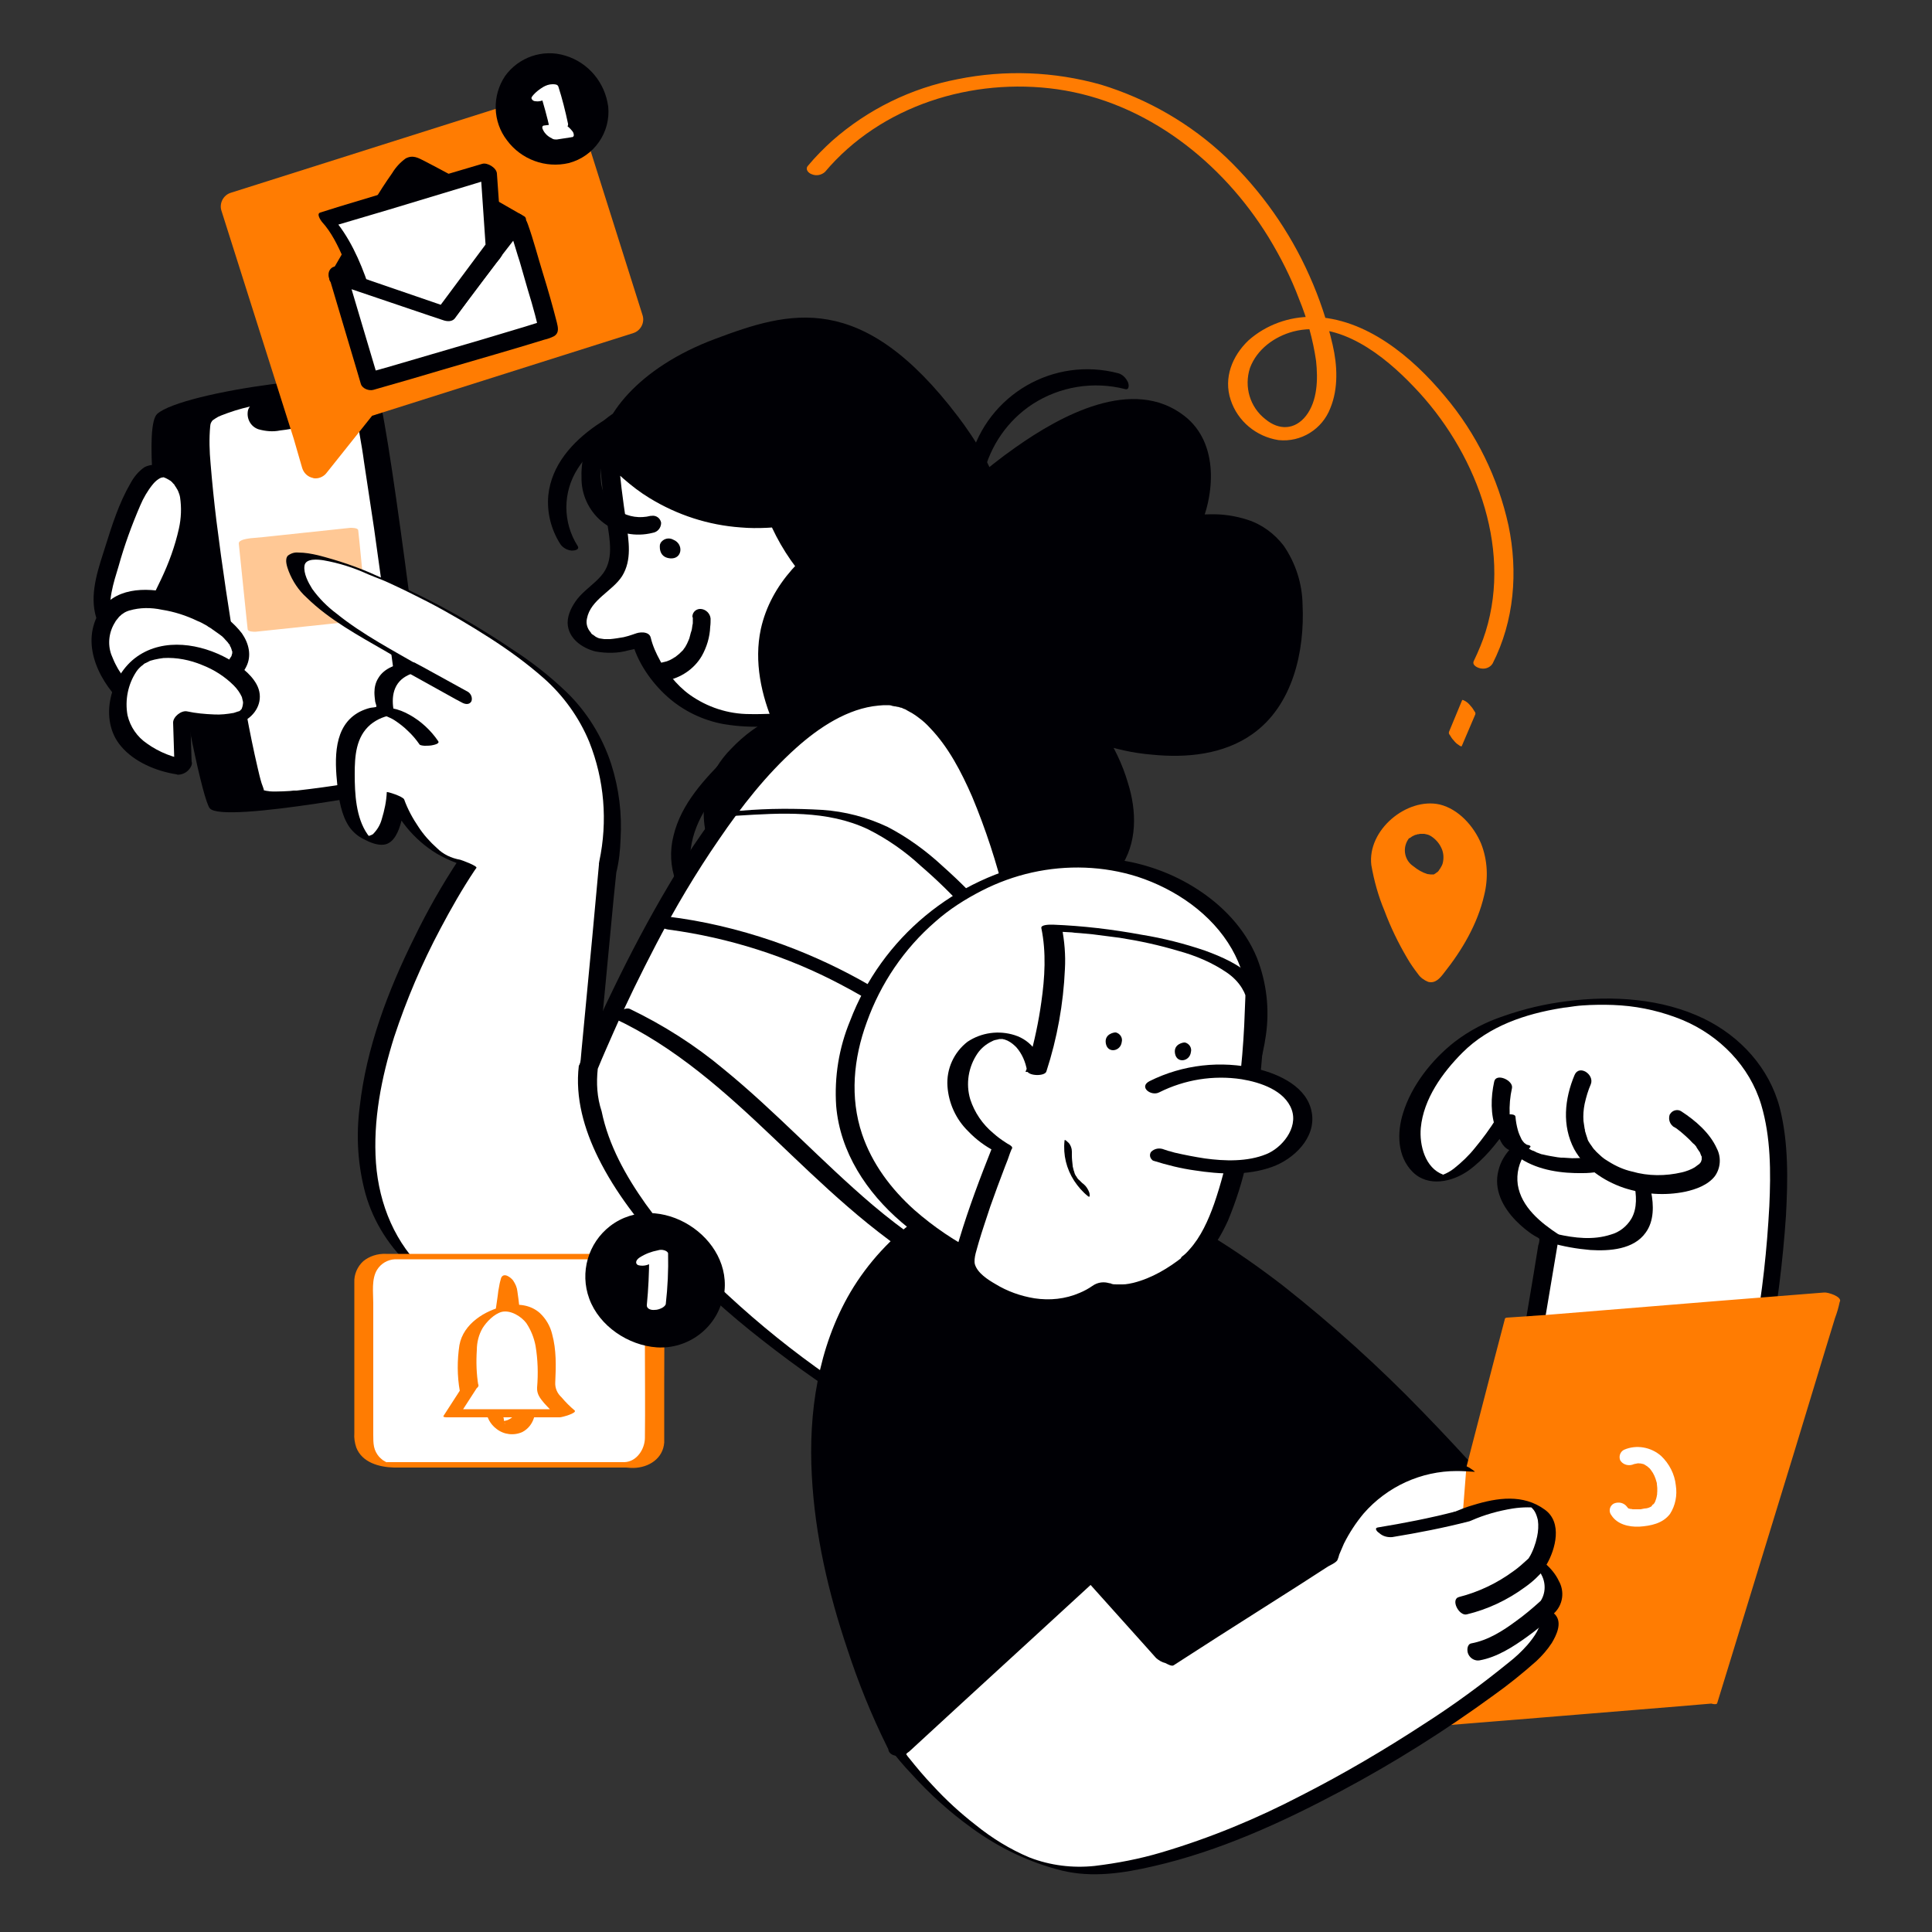
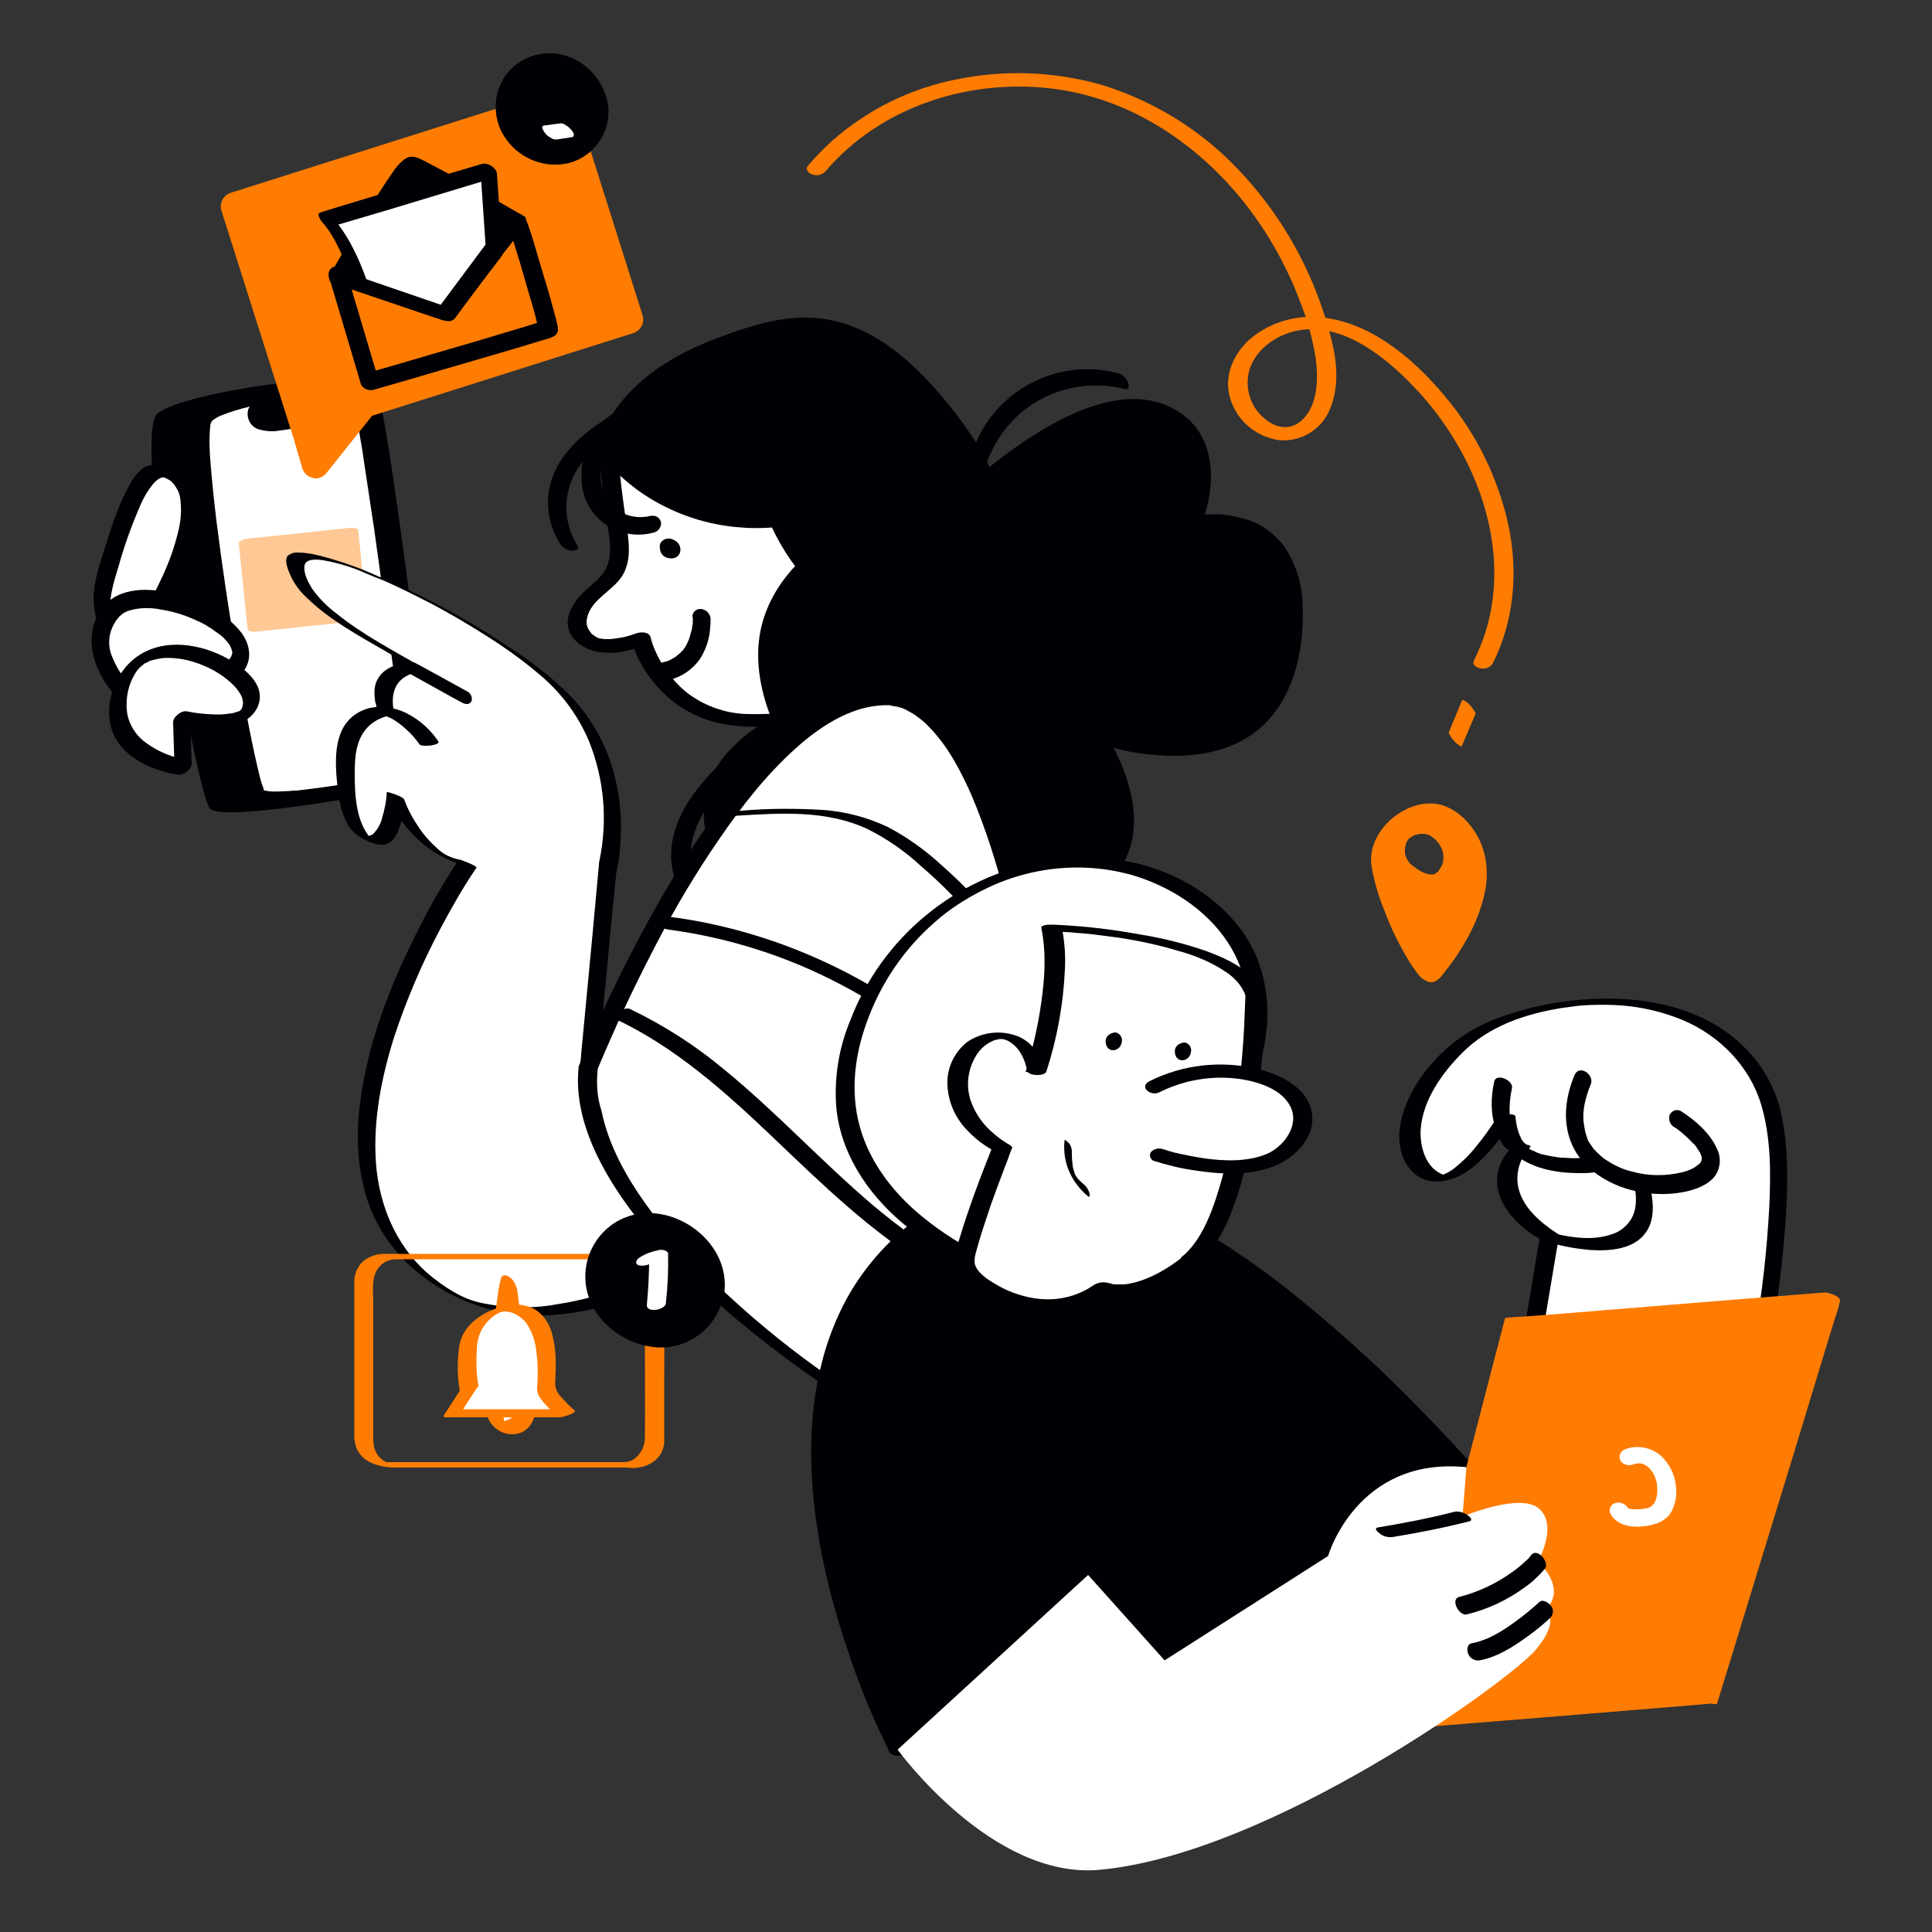
<svg xmlns="http://www.w3.org/2000/svg" width="487" height="487" viewBox="0 0 487 487" fill="none">
  <rect x="0" y="0" width="487" height="487" fill="#333333" stroke="none" />
  <path d="M103.829 198.404C103.829 198.404 109.965 196.65 108.309 187.884C106.653 179.118 97.692 102.172 94.673 97.302C91.653 92.433 45.973 98.666 39.642 104.315C33.311 109.964 49.479 199.767 52.888 203.761C56.297 207.754 103.829 198.404 103.829 198.404Z" fill="#000005" />
  <path d="M100.81 196.748C100.81 196.748 105.193 195.287 103.732 186.91C102.271 178.534 93.018 105.387 90.68 100.614C88.342 95.841 55.421 100.224 51.038 105.387C46.655 110.549 61.46 196.163 64.09 200.059C66.72 203.955 100.81 196.748 100.81 196.748Z" fill="white" />
  <path d="M102.075 198.209C106.848 196.553 106.75 190.222 106.069 186.326C105.582 183.112 105.095 179.898 104.705 176.684C103.147 165.093 101.588 153.6 99.933 142.009C98.374 130.906 96.816 119.802 94.965 108.698C94.478 105.971 94.186 103.049 93.212 100.419C92.53 99.056 91.361 98.082 89.803 97.692C87.368 97.01 84.933 96.718 82.4 96.816C76.07 96.816 69.739 97.497 63.505 98.764C60.583 99.348 57.758 100.127 54.934 101.004C52.791 101.588 50.94 102.66 49.285 104.121C47.726 105.679 47.824 108.504 47.824 110.549C47.824 114.64 48.116 118.633 48.505 122.724C49.577 134.315 51.33 145.905 53.181 157.398C54.934 168.21 56.784 179.021 59.025 189.735C59.706 192.755 60.291 195.774 61.167 198.793C61.362 199.573 61.654 200.254 62.141 200.936C63.407 202.495 65.843 202.689 67.693 202.787C73.05 203.176 78.602 202.3 83.959 201.423C89.024 200.644 94.088 199.767 99.153 198.793L101.686 198.306C102.66 198.112 103.828 197.332 103.439 196.261C103.049 195.19 101.393 194.897 100.419 195.092C91.946 196.943 83.374 198.306 74.803 199.28C74.316 199.28 75.388 199.28 74.609 199.28H74.024L73.147 199.378L71.297 199.475C70.225 199.475 69.154 199.573 67.985 199.475L67.401 199.378C68.18 199.475 67.498 199.378 67.303 199.378L66.817 199.28C66.719 199.28 66.037 199.086 66.524 199.183C67.011 199.28 66.329 199.183 66.329 199.086L66.135 198.988C66.135 198.988 66.622 199.28 66.427 199.086C66.232 198.891 66.427 198.988 66.524 199.183C66.232 198.793 66.524 199.183 66.622 199.378C66.427 198.696 66.135 198.014 65.94 197.43C65.55 196.164 65.258 194.897 64.966 193.631C62.823 184.476 61.265 175.32 59.706 166.067C57.758 154.476 56.005 142.886 54.544 131.198C53.96 126.425 53.473 121.653 53.083 116.88C52.791 113.763 52.694 110.549 52.986 107.432C52.986 107.237 53.083 106.945 53.083 106.75C52.986 107.335 53.083 106.75 53.181 106.556C53.278 106.361 53.278 106.263 53.375 106.166C53.473 106.069 53.473 106.069 53.473 105.971C53.181 107.043 53.278 106.166 53.375 106.166C53.473 106.166 53.862 105.679 53.57 105.971C53.278 106.263 53.765 105.776 53.862 105.776C54.154 105.582 54.544 105.289 54.934 105.095C54.544 105.289 54.934 105.095 55.129 104.997L55.81 104.705C56.297 104.51 56.882 104.315 57.369 104.121C59.804 103.244 62.336 102.562 64.966 102.075C67.985 101.491 71.005 101.004 74.121 100.614C76.849 100.322 79.673 100.127 82.498 100.127C83.082 100.127 83.667 100.127 84.349 100.127H85.128H85.615C85.128 100.03 85.907 100.127 85.615 100.127C86.102 100.225 86.589 100.225 87.173 100.322L87.757 100.419L88.05 100.517C88.537 100.614 87.563 100.322 87.952 100.517L88.439 100.712C88.829 100.906 88.634 100.906 88.537 100.712C88.634 100.809 88.731 100.906 88.829 100.906C89.121 101.199 88.731 100.517 88.731 100.809C88.731 100.906 88.731 100.906 88.829 101.004C88.926 101.101 88.926 101.296 89.024 101.491C89.316 102.562 89.608 103.634 89.803 104.705L89.998 105.484C90.095 105.874 90.192 106.361 90.192 106.75C90.387 107.724 90.485 108.698 90.68 109.672C91.069 111.913 91.459 114.153 91.751 116.393C92.627 121.945 93.407 127.594 94.283 133.146C95.939 145.029 97.595 156.814 99.153 168.697C99.738 172.982 100.322 177.365 100.906 181.651C101.393 185.157 102.66 189.443 101.491 192.755C101.393 193.047 101.296 193.339 101.101 193.631C101.004 193.729 101.004 193.923 100.906 194.021L100.517 194.508C100.322 194.8 100.225 194.8 100.419 194.703C100.225 194.897 99.933 194.995 99.738 195.19C100.225 194.8 100.127 194.995 99.933 195.092C99.153 195.287 98.666 196.066 98.861 196.845C98.861 197.04 98.959 197.235 99.056 197.332C99.64 198.404 100.906 198.696 102.075 198.209Z" fill="#000005" />
  <path d="M78.115 101.393C78.115 101.393 80.453 101.198 80.55 102.757C80.647 104.315 80.16 104.705 76.557 105.484C72.953 106.263 66.525 107.529 65.258 106.458C63.992 105.387 64.09 103.341 66.622 102.854C69.154 102.367 78.115 101.393 78.115 101.393Z" fill="#000005" />
  <path d="M78.603 103.341H79.09C79.479 103.341 78.895 103.439 78.895 103.341C78.895 103.244 79.284 103.439 79.284 103.439L78.895 103.244C79.09 103.341 79.09 103.341 78.7 103.049C78.992 103.244 78.603 102.952 78.505 102.854C78.408 102.757 78.31 102.562 78.213 102.367C78.213 102.562 78.213 102.562 78.213 102.27C78.213 102.465 78.213 102.66 78.213 102.854C78.213 103.147 78.31 102.465 78.213 102.757C78.213 102.854 78.115 102.952 78.115 102.952C78.213 102.66 78.31 102.562 78.213 102.757C78.115 102.952 77.921 102.854 78.31 102.66C78.213 102.66 78.115 102.757 78.018 102.854C77.921 102.952 77.434 103.049 77.726 102.952C78.018 102.854 77.531 103.049 77.531 103.049L76.947 103.244L75.778 103.536C74.999 103.731 74.219 103.828 73.538 104.023C71.979 104.315 70.323 104.608 68.765 104.802H68.376H68.181H67.207C66.915 104.802 66.622 104.802 66.33 104.802C65.746 104.802 66.427 104.802 66.427 104.802L66.135 104.705C65.746 104.705 66.72 104.9 66.33 104.802L66.72 104.997C66.622 104.9 66.622 104.9 66.915 105.192C66.622 104.9 66.915 105.192 67.012 105.289C66.817 104.9 67.012 105.679 67.012 105.289C66.915 105.582 67.012 104.9 67.012 105.289C67.012 105.289 67.109 104.802 67.012 105.095C66.915 105.387 67.109 104.997 67.109 104.9C66.817 105.289 67.207 104.802 67.304 104.705C67.012 104.9 67.304 104.705 67.401 104.705C67.791 104.608 66.915 104.802 67.596 104.608L68.278 104.51L69.642 104.315C70.908 104.121 72.174 104.023 73.44 103.828C75.388 103.536 77.336 103.341 79.284 103.147C80.064 102.952 80.648 102.173 80.453 101.393C80.453 101.199 80.356 101.004 80.258 100.809C79.576 99.737 78.31 99.251 77.141 99.445C74.999 99.737 72.856 99.932 70.811 100.225C69.447 100.419 67.986 100.614 66.622 100.809C65.064 101.004 63.116 101.588 62.532 103.341C62.044 105.387 63.116 107.53 65.161 108.211C66.915 108.698 68.765 108.893 70.616 108.504C72.466 108.309 74.317 107.919 76.168 107.627C78.018 107.432 79.771 106.945 81.525 106.166C83.083 105.289 83.667 103.341 82.791 101.783C81.719 100.127 79.771 99.153 77.823 99.445C76.849 99.543 75.778 100.127 76.07 101.296C76.265 102.562 77.336 103.341 78.603 103.341Z" fill="#000005" />
  <path d="M28.442 159.346C28.442 159.346 23.474 156.424 27.078 144.152C30.877 131.393 35.649 116.685 41.103 118.925C46.558 121.166 53.473 126.815 39.642 153.21L28.442 159.346Z" fill="white" />
  <path d="M29.026 158.47C28.636 158.275 29.61 158.957 29.318 158.665C29.026 158.372 29.22 158.372 29.415 158.859C29.415 158.665 29.22 158.567 29.026 158.47C29.513 158.957 29.123 158.47 29.026 158.275C28.928 158.08 28.831 157.885 28.636 157.691C28.831 157.983 28.539 157.301 28.441 157.204C28.344 156.911 28.246 156.522 28.149 156.23C26.98 151.749 28.636 146.879 29.902 142.691C31.363 137.431 33.214 132.367 35.357 127.399C36.136 125.549 37.207 123.698 38.473 122.14C38.863 121.653 39.35 121.166 39.934 120.776C40.227 120.581 40.421 120.484 40.714 120.386C40.811 120.386 41.395 120.289 41.201 120.289L41.688 120.484C41.98 120.581 43.051 121.263 42.175 120.679L43.051 121.263C42.564 120.873 43.538 121.555 43.051 121.263C43.149 121.36 43.343 121.555 43.538 121.653C43.928 121.945 43.149 121.263 43.538 121.75L43.928 122.14C44.317 122.529 43.733 121.847 44.025 122.334C44.123 122.529 44.317 122.724 44.415 122.919C44.512 123.114 44.804 123.601 44.61 123.211C44.707 123.406 44.804 123.601 44.902 123.795C45.097 124.282 45.291 124.769 45.389 125.354C45.778 127.984 45.681 130.613 45.097 133.243C44.123 137.626 42.564 141.912 40.616 146.003C39.837 147.658 39.058 149.217 38.279 150.775C37.986 151.457 37.986 151.652 37.499 152.041C36.331 152.821 35.162 153.405 33.896 153.989L26.688 157.983C25.227 158.762 28.928 161.781 30.292 161.002L37.11 157.301L41.006 155.158C41.201 155.061 41.395 154.963 41.59 154.866C42.077 154.282 42.467 153.6 42.662 152.918C43.051 152.139 43.441 151.262 43.83 150.483C46.168 145.905 48.019 141.035 49.187 135.97C49.967 132.951 50.064 129.834 49.577 126.815C48.603 122.529 45.194 119.412 41.298 117.757C39.74 116.977 37.986 116.977 36.428 117.757C34.87 118.828 33.701 120.289 32.824 121.945C30 126.815 28.246 132.367 26.591 137.626C24.935 142.886 22.695 148.925 23.961 154.574C24.448 156.911 25.811 158.957 27.759 160.32C28.344 160.71 29.805 161.489 30.389 160.71C30.974 159.931 29.513 158.762 29.026 158.47Z" fill="#000005" />
  <path d="M32.921 176.099C32.921 176.099 19.967 164.606 27.954 154.281C35.941 143.957 72.271 160.418 56.882 169.768C41.492 179.118 32.921 176.099 32.921 176.099Z" fill="white" />
  <path d="M34.09 174.151C33.603 173.664 34.285 174.443 34.09 174.151C33.895 173.859 33.408 173.469 33.116 173.08C32.142 172.008 31.168 170.84 30.389 169.573C29.902 168.892 29.512 168.21 29.123 167.431C28.928 167.041 28.733 166.651 28.538 166.164C28.344 165.775 28.246 165.385 28.052 164.996C27.078 162.268 27.467 159.249 29.026 156.814C29.123 156.619 29.22 156.424 29.415 156.23C29.61 156.035 30.194 155.256 29.707 155.84C29.902 155.645 30.097 155.353 30.389 155.158C30.584 154.963 30.779 154.769 30.974 154.671C30.486 155.061 31.168 154.574 31.266 154.476C31.46 154.379 31.753 154.184 32.045 154.087C32.24 153.989 33.214 153.697 32.629 153.892C35.259 153.113 38.084 153.113 40.811 153.697C43.928 154.184 46.947 155.158 49.772 156.522C50.551 156.814 51.233 157.204 51.914 157.593C52.109 157.691 52.304 157.788 52.499 157.983C52.889 158.178 53.181 158.372 53.57 158.665C54.155 159.054 54.642 159.444 55.226 159.833C55.518 160.028 55.713 160.223 56.005 160.418L56.395 160.807C56.882 161.197 56.005 160.418 56.492 160.905C56.882 161.392 57.369 161.781 57.661 162.268C57.758 162.366 57.758 162.463 57.856 162.561C57.661 162.074 58.245 162.95 57.856 162.561C57.953 162.853 58.148 163.048 58.245 163.34C58.245 163.437 58.343 163.535 58.343 163.632C58.635 164.022 58.245 163.048 58.343 163.535C58.343 163.729 58.44 164.022 58.538 164.216C58.733 164.801 58.635 163.827 58.538 164.411C58.538 164.509 58.538 164.703 58.538 164.801C58.538 165.288 58.635 164.314 58.538 164.703C58.44 164.898 58.44 165.093 58.343 165.385C58.245 165.872 58.635 164.898 58.343 165.385C58.245 165.483 58.245 165.58 58.148 165.677C58.051 165.775 57.564 166.554 57.953 166.067C57.758 166.359 57.466 166.554 57.272 166.846C57.077 167.041 56.785 167.236 56.492 167.431L56.2 167.625C56.492 167.431 55.908 167.82 55.908 167.82C54.447 168.697 52.986 169.476 51.525 170.255C47.239 172.593 42.564 173.956 37.791 174.346H37.207H37.012H36.038C35.551 174.346 34.967 174.249 34.383 174.151C34.09 174.054 33.701 173.956 33.408 173.956C33.116 173.956 34.09 174.151 33.603 173.956C30.681 172.885 29.61 177.463 32.337 178.437C34.09 178.924 35.941 179.216 37.791 179.119C42.272 178.924 46.655 177.852 50.648 176.002C53.668 174.736 56.492 173.275 59.122 171.424C60.388 170.547 61.362 169.476 62.044 168.112C63.505 165.288 62.726 162.171 60.973 159.639C58.927 157.009 56.297 154.866 53.376 153.405C50.161 151.652 46.752 150.288 43.148 149.509C36.623 147.951 28.538 148.048 24.837 154.671C20.259 162.853 25.324 172.398 31.655 178.047C32.532 178.729 33.895 178.632 34.577 177.755C34.577 177.658 34.675 177.658 34.675 177.56C35.356 176.391 35.064 174.93 34.09 174.151Z" fill="#000005" />
  <path d="M46.265 193.339C46.265 193.339 24.837 190.514 30.778 172.885C36.72 155.256 63.505 168.015 63.407 176.294C63.31 184.573 45.778 180.969 45.778 180.969L46.265 193.339Z" fill="white" />
  <path d="M47.629 191.586C43.83 191.099 40.129 189.638 37.012 187.397C34.577 185.742 32.824 183.209 32.142 180.287C31.461 176.489 32.24 172.495 34.383 169.281C34.772 168.697 35.259 168.21 35.844 167.723C35.454 168.112 36.233 167.431 36.331 167.333C36.428 167.236 37.012 166.943 36.525 167.236C36.72 167.138 36.915 167.041 37.11 166.943L37.694 166.651C37.207 166.846 37.889 166.554 37.889 166.554C38.181 166.456 38.571 166.359 38.96 166.262C39.74 166.067 40.519 165.97 41.201 165.872C44.512 165.677 47.921 166.359 50.941 167.625C53.96 168.794 56.687 170.547 58.927 172.787C59.804 173.664 60.486 174.638 60.973 175.709C61.07 176.099 61.168 176.489 61.265 176.976C61.265 177.463 61.168 178.047 60.973 178.534C60.973 178.632 60.681 179.118 60.875 178.631C60.875 178.729 60.681 179.216 60.875 178.729C60.875 178.826 60.291 179.216 60.875 178.826C60.778 178.924 60.096 179.313 60.681 179.021L60.388 179.216C59.804 179.508 60.388 179.216 60.096 179.313C59.707 179.411 59.317 179.605 58.927 179.703C57.272 179.995 55.616 180.19 53.96 180.092C51.622 179.995 49.382 179.8 47.142 179.313C45.681 179.021 43.636 180.677 43.636 182.138L44.025 194.41C44.025 195.482 45.778 194.995 46.363 194.8C47.239 194.313 48.311 193.436 48.311 192.365L47.921 180.092L44.415 182.917C46.558 183.307 48.798 183.599 51.038 183.696C54.837 183.794 59.025 183.599 62.336 181.261C65.258 179.216 66.427 175.71 64.674 172.495C63.116 169.671 60.194 167.625 57.466 166.067C50.648 162.268 41.395 160.71 34.577 165.482C27.759 170.255 24.837 181.456 30.487 188.079C33.798 192.073 39.447 194.41 44.512 195.189L44.804 195.287C45.973 195.287 47.142 194.702 47.824 193.728C48.408 192.949 48.798 191.78 47.629 191.586Z" fill="#000005" />
  <g opacity="0.42">
    <path d="M87.93 134.023L62.645 136.655L64.894 158.257L90.178 155.626L87.93 134.023Z" fill="#FF7C02" />
    <path d="M90.679 154.671L68.57 157.009L65.355 157.301L67.206 157.885L65.258 138.99L64.966 136.263L62.044 137.626L84.154 135.289L87.368 134.899L85.42 134.315L87.368 153.21L87.66 155.937C87.757 157.106 92.627 156.522 92.433 155.158L90.582 136.36L90.29 133.633C90.192 133.048 88.731 133.048 88.342 133.048L66.329 135.386L63.115 135.678C62.628 135.776 60.096 135.97 60.193 137.042L62.141 155.937L62.433 158.665C62.531 159.249 63.992 159.249 64.381 159.249L86.491 156.911L89.705 156.619C90.485 156.522 92.238 156.424 92.53 155.548C92.822 154.671 91.069 154.574 90.679 154.671Z" fill="#FF7C02" />
  </g>
  <path d="M153.113 218.858C153.113 218.858 159.347 194.118 143.081 175.904C126.815 157.69 73.927 133.048 74.512 142.204C75.096 151.359 87.661 157.983 105.193 168.307C105.193 168.307 94.284 168.015 97.108 179.216C97.108 179.216 87.758 179.703 87.174 190.027C86.589 200.352 88.537 211.066 93.797 211.942C99.056 212.819 99.738 200.839 99.738 200.839C99.738 200.839 104.9 215.838 117.855 217.884C117.855 217.884 63.505 297.946 113.764 325.998C143.86 342.848 190.32 309.147 190.32 309.147C190.32 309.147 175.126 268.337 173.08 267.363C171.035 266.389 147.951 272.428 147.951 272.428L153.113 218.858Z" fill="white" />
  <path d="M155.353 219.929C156.035 217.202 156.327 214.377 156.424 211.553C156.814 205.124 156.035 198.793 154.087 192.657C151.847 185.742 147.951 179.411 142.691 174.346C138.503 170.352 133.925 166.749 129.055 163.632C118.244 156.327 106.75 150.093 94.77 145.028C90.095 142.886 85.127 141.23 80.16 139.964C78.504 139.574 76.849 139.282 75.193 139.282C74.219 139.184 73.342 139.477 72.563 140.061C71.686 141.035 72.368 142.886 72.758 143.957C73.732 146.489 75.29 148.827 77.238 150.58C82.985 156.229 90.387 160.223 97.302 164.216L103.926 168.112L103.049 167.236C100.225 167.138 96.816 168.404 95.355 170.937C94.673 172.008 94.38 173.274 94.38 174.541C94.38 175.32 94.478 176.099 94.575 176.878C94.673 177.268 94.965 178.047 94.868 178.144C94.575 178.339 93.699 178.339 93.309 178.437C92.433 178.631 91.459 179.021 90.679 179.411C83.959 182.917 84.348 191.391 85.03 197.917C85.42 201.423 86.004 205.416 88.049 208.436C89.023 209.799 90.29 210.871 91.751 211.553C93.212 212.332 95.062 213.111 96.718 212.916C99.348 212.624 100.517 209.41 101.101 207.267C101.588 205.416 101.88 203.566 101.978 201.715L97.595 199.865C99.835 206.196 104.315 211.65 110.062 215.156C113.081 216.91 116.296 218.176 119.705 218.76L115.614 216.715C111.426 223.046 107.724 229.572 104.413 236.39C97.79 249.733 92.335 264.149 90.679 278.953C89.705 286.356 90.192 293.856 92.14 300.966C94.186 308.173 98.374 314.699 104.023 319.667C111.231 325.998 120.094 329.991 129.542 331.257C138.698 332.329 147.853 330.77 156.619 328.043C169.281 323.952 181.261 318.011 192.073 310.414L192.657 310.024V309.927C189.151 300.576 185.644 291.323 181.846 282.07C180.774 279.343 179.606 276.616 178.437 273.986C177.755 272.233 176.976 270.577 176.002 268.921C174.93 267.071 172.203 266.097 170.158 266.097C167.625 266.292 165.093 266.681 162.658 267.265C157.106 268.434 151.554 269.798 146.003 271.259L150.288 273.304L151.944 255.285L154.671 226.552L155.353 219.929C155.548 218.955 150.97 217.786 150.97 217.981L149.314 236L146.587 264.733L146.003 271.356C145.905 272.135 149.704 273.596 150.288 273.402C153.502 272.525 156.814 271.746 160.126 270.967C164.606 269.895 169.281 268.532 173.956 268.239H174.638H174.736C174.054 268.142 173.372 267.85 172.885 267.46C174.054 268.045 171.327 266.973 171.229 266.681C171.132 266.389 171.229 266.584 171.229 266.681C171.424 267.071 171.716 267.363 171.814 267.655C172.593 269.019 173.177 270.382 173.762 271.746C175.71 276.129 177.463 280.609 179.216 285.09C182.235 292.687 184.963 300.284 187.982 307.881C188.079 308.173 187.982 308.173 188.079 308.076C187.982 308.173 187.787 308.271 187.69 308.368C186.911 308.953 186.034 309.44 185.255 310.024C181.943 312.167 178.437 314.31 174.93 316.16C164.314 322.004 152.723 326.874 140.646 328.725C134.412 329.894 128.081 329.796 121.847 328.53C119.218 328.043 116.783 327.069 114.445 325.705C111.913 324.244 109.672 322.589 107.53 320.738C99.64 313.628 95.549 303.596 94.77 293.174C93.991 282.46 96.134 271.648 99.348 261.421C102.465 251.974 106.361 242.818 111.036 234.052C113.666 229.085 116.49 224.117 119.607 219.442L120.094 218.76C120.386 218.273 116.393 216.812 116.003 216.715C113.763 216.325 111.718 215.351 110.159 213.793C108.406 212.234 106.75 210.384 105.484 208.436C104.023 206.293 102.757 203.955 101.88 201.52C101.588 200.741 97.497 199.475 97.497 199.67C97.4 202.007 96.913 204.248 96.231 206.488C95.841 207.949 95.062 209.215 93.991 210.286C93.504 210.579 92.822 210.773 92.238 210.871C91.166 211.066 94.38 212.332 93.601 211.455C93.212 211.066 92.919 210.676 92.627 210.286C89.705 206.098 89.413 200.059 89.413 195.092C89.413 190.612 89.705 185.742 93.406 182.625C95.062 181.261 97.205 180.385 99.348 180.19L99.445 180.092C98.569 176.489 98.763 172.495 102.367 170.45C103.926 169.573 105.679 169.184 107.432 169.184C107.919 169.184 106.556 168.307 106.556 168.307C99.251 164.021 91.459 160.028 84.835 154.671C82.498 152.918 80.452 150.872 78.699 148.437C77.725 146.879 76.459 144.541 76.751 142.593C77.043 140.645 80.257 141.035 81.524 141.23C85.42 141.912 89.121 143.08 92.725 144.736C94.088 145.321 94.673 145.515 96.134 146.1C97.595 146.684 98.763 147.269 100.03 147.853C102.367 148.924 105.192 150.385 107.724 151.652C113.179 154.476 118.438 157.593 123.601 160.905C128.276 163.924 132.854 167.236 137.042 170.937C142.009 175.32 146.003 180.872 148.535 187.008C152.334 196.553 153.21 206.975 151.067 217.104C151.067 217.299 150.97 217.494 150.97 217.689C150.678 218.76 155.256 220.221 155.353 219.929Z" fill="#000005" />
  <path d="M110.452 186.813C108.601 184.086 106.069 181.748 103.244 180.19C101.881 179.411 100.42 178.826 98.861 178.534C97.692 178.339 96.524 178.437 95.452 178.924C95.257 179.021 94.77 179.216 94.77 179.508C94.77 179.8 95.355 179.898 95.55 179.898L96.134 179.995L96.426 180.19C96.816 180.287 97.206 180.482 97.498 180.58C98.18 180.872 98.861 181.164 99.446 181.554C100.615 182.333 101.783 183.209 102.757 184.183C103.926 185.255 104.9 186.424 105.777 187.69C105.972 187.885 106.751 187.982 106.946 187.982C107.53 187.982 108.212 187.982 108.796 187.885C109.283 187.787 110.939 187.495 110.452 186.813Z" fill="#000005" />
  <path d="M118.049 174.443L106.556 168.112L104.9 167.236C104.218 166.749 103.244 166.846 102.757 167.528C102.757 167.528 102.757 167.528 102.757 167.625C102.368 168.502 102.66 169.476 103.536 169.963L114.932 176.294L116.588 177.171C117.367 177.56 118.341 177.658 118.828 176.781C119.12 176.002 118.828 175.028 118.049 174.443Z" fill="#000005" />
  <path d="M224.702 160.32L179.703 147.561C179.703 147.561 150.873 121.166 151.067 114.348C151.262 105.289 160.71 92.725 180.287 85.42C198.988 78.407 217.202 72.953 241.552 105.095C245.253 109.965 251.389 119.12 251.487 125.256C251.682 135.678 246.032 154.671 224.702 160.32Z" fill="#000005" />
  <path d="M207.95 193.923C207.95 193.923 207.657 190.709 206.878 186.716C206.099 182.722 204.443 181.067 191.781 181.651C166.847 182.82 161.782 161.1 161.782 161.1C161.782 161.1 158.86 162.755 153.016 162.853C147.951 162.95 140.159 157.301 151.263 148.243C153.795 146.197 156.522 143.373 156.23 138.113C155.841 131.49 154.282 126.23 153.503 114.348L157.302 118.049C167.431 127.789 181.262 132.659 195.19 131.198L196.164 130.321C205.028 151.652 222.754 157.398 222.754 157.398C222.754 157.398 226.65 164.509 229.183 167.431C229.378 167.528 224.605 194.703 207.95 193.923Z" fill="white" />
  <path d="M210.384 194.021C210.092 191.294 209.703 188.566 209.118 185.839C208.826 184.281 207.949 182.917 206.683 181.943C204.735 180.58 202.203 180.19 199.963 179.995C196.261 179.703 192.658 180.093 188.956 179.995C183.502 179.995 178.242 178.242 173.859 175.125C172.106 173.859 170.645 172.398 169.282 170.742C168.697 169.963 168.113 169.184 167.528 168.405C166.944 167.625 166.652 167.041 166.36 166.457C165.386 164.703 164.509 162.755 164.022 160.71C163.632 159.054 161.003 159.249 159.931 159.833C160.613 159.444 159.931 159.833 159.542 159.931C158.762 160.223 157.983 160.418 157.204 160.613C156.035 160.807 154.964 161.002 153.795 161.1C153.308 161.1 152.724 161.1 152.237 161.1C151.847 161.1 152.237 161.1 152.334 161.1C152.139 161.1 151.847 161.002 151.652 161.002L151.068 160.905C151.165 160.905 151.555 161.1 151.068 160.905C150.678 160.807 150.386 160.613 149.996 160.418C150.386 160.613 149.607 160.126 149.509 160.028C149.315 159.931 149.022 159.736 148.925 159.444C148.048 158.47 147.659 157.204 147.951 155.937C148.828 151.165 154.379 149.022 156.814 145.223C159.347 141.133 158.47 136.36 157.886 131.88C157.009 126.036 156.23 120.289 155.84 114.348L151.263 115.127C155.159 118.925 159.055 122.724 163.73 125.549C170.743 129.834 178.535 132.367 186.716 132.951C188.859 133.146 191.099 133.146 193.242 133.048C194.313 132.951 195.774 133.048 196.748 132.464C197.235 132.074 197.722 131.685 198.112 131.295L193.632 130.808C198.502 142.496 207.365 152.626 219.053 157.983C220.027 158.372 221.001 158.762 221.975 159.152L220.319 157.885C222.17 161.587 224.41 165.093 227.04 168.307L226.942 167.528C226.942 167.723 226.845 168.015 226.845 168.21C226.845 168.405 226.845 168.405 226.748 168.502C226.65 168.599 226.845 168.112 226.748 168.599C226.65 169.086 226.553 169.379 226.455 169.671C225.968 171.716 225.287 173.859 224.507 175.807C222.657 180.774 220.027 186.229 215.936 189.443C215.352 189.93 214.67 190.417 213.988 190.807C213.404 191.196 212.819 191.488 212.138 191.683C210.774 192.17 209.41 192.365 208.047 192.268C207.073 192.268 205.612 192.755 205.612 193.923C205.612 195.092 207.073 195.677 207.949 195.677C221.683 196.164 228.403 181.748 231.228 170.353C231.423 169.573 231.618 168.794 231.715 168.112C231.812 167.431 231.52 166.846 230.936 166.164C228.793 163.437 226.942 160.515 225.384 157.398C225.287 157.204 225.189 157.009 225.092 156.814C224.897 156.522 224.605 156.327 224.215 156.23C224.118 156.23 224.02 156.132 223.923 156.132C223.436 155.937 222.852 155.743 222.365 155.548C221.488 155.158 220.514 154.671 219.637 154.184L218.858 153.795L218.371 153.502C217.689 153.113 217.105 152.723 216.423 152.236C208.534 146.782 202.3 139.185 198.696 130.224C198.015 128.471 195.482 128.665 194.216 129.737L193.729 130.126C193.534 130.321 192.852 130.711 193.632 130.224L194.703 129.834C181.651 131.003 168.795 126.425 159.347 117.367C158.081 116.198 156.912 115.029 155.646 113.763C154.964 113.081 153.892 112.692 152.918 112.887C152.139 112.984 151.068 113.568 151.068 114.445C151.457 120.192 152.139 125.841 153.016 131.49C153.698 136.068 154.866 141.327 151.555 145.126C149.704 147.269 147.367 148.73 145.613 150.873C144.25 152.626 143.081 154.769 143.081 157.009C143.178 160.905 146.685 163.34 150.094 164.216C152.918 164.703 155.743 164.703 158.47 163.924C160.126 163.632 161.782 163.048 163.34 162.268L159.249 161.392C160.516 166.749 164.119 171.911 168.113 175.515C172.106 179.119 177.074 181.554 182.431 182.528C185.937 183.112 189.443 183.307 193.047 183.112C194.898 183.015 196.846 183.015 198.696 183.112L199.67 183.209C199.865 183.209 200.644 183.307 200.255 183.307C200.839 183.404 201.326 183.502 201.813 183.599L202.203 183.696C201.716 183.502 202.495 183.794 202.203 183.696L202.787 183.989C202.885 183.989 203.177 184.183 202.69 183.891L202.982 184.086C203.079 184.183 203.469 184.476 203.274 184.281C203.079 184.086 203.469 184.476 203.469 184.573C203.469 184.67 203.761 185.06 203.566 184.67C203.761 184.963 203.859 185.352 203.956 185.644C204.638 188.274 205.125 191.001 205.32 193.729C205.514 194.8 206.586 195.579 207.657 195.482C208.826 195.677 210.579 195.19 210.384 194.021Z" fill="#000005" />
  <path d="M174.639 155.645C174.639 156.035 174.639 156.424 174.639 156.814C174.639 157.204 174.736 156.327 174.639 156.619V156.911C174.639 157.106 174.639 157.301 174.541 157.593C174.444 158.08 174.444 158.665 174.249 159.152C174.054 159.639 173.957 160.32 173.762 160.905C173.665 161.294 173.957 160.418 173.762 160.905L173.567 161.392C173.47 161.684 173.275 161.976 173.178 162.268C172.983 162.561 172.886 162.853 172.691 163.145C172.593 163.242 172.496 163.437 172.399 163.535L172.204 163.827C172.399 163.535 172.106 164.022 172.009 164.022L171.619 164.411C171.327 164.703 171.035 164.996 170.743 165.19L170.256 165.58C170.158 165.677 169.964 165.775 170.158 165.58C170.353 165.385 170.158 165.58 170.061 165.677C169.671 165.97 169.282 166.164 168.892 166.359C168.697 166.457 168.405 166.554 168.21 166.651L167.918 166.749C167.529 166.846 168.113 166.651 167.918 166.749C167.334 166.846 166.847 167.041 166.262 167.138C165.191 167.333 164.509 168.405 164.704 169.379C164.704 169.476 164.801 169.573 164.801 169.768C165.191 171.034 166.457 171.814 167.723 171.619C171.522 170.937 174.931 168.697 176.879 165.385C178.145 163.145 178.924 160.613 179.022 157.983C179.119 157.301 179.119 156.619 179.119 155.937C179.022 154.671 177.95 153.6 176.684 153.502C175.613 153.405 174.639 154.184 174.541 155.256C174.541 155.353 174.541 155.45 174.541 155.548L174.639 155.645Z" fill="#000005" />
  <path d="M166.36 137.236C166.36 137.236 165.775 140.451 168.892 140.743C172.009 141.035 172.399 137.139 169.769 136.068C168.6 135.386 167.139 135.775 166.457 136.944C166.457 137.042 166.457 137.139 166.36 137.236Z" fill="#000005" />
  <path d="M231.228 127.984C231.228 127.984 178.437 141.133 197.04 182.625C197.04 182.625 163.34 197.43 188.859 226.163C214.377 254.896 240.286 211.358 240.286 211.358C240.286 211.358 239.604 236.39 268.532 225.578C297.46 214.767 276.421 184.963 276.421 184.963C276.421 184.963 319.375 200.449 325.511 162.658C331.647 124.867 300.09 132.464 300.09 132.464C300.09 132.464 310.901 109.77 292.2 103.731C273.499 97.692 246.422 123.406 246.422 123.406L231.228 127.984Z" fill="#000005" />
  <path d="M230.448 125.743C224.312 127.399 218.468 129.737 213.014 132.951C203.079 138.6 194.313 147.074 191.781 158.567C190.027 166.749 191.878 175.32 195.19 182.917L195.774 180.482C191.488 182.43 187.592 185.255 184.281 188.761C181.456 191.586 179.411 194.995 178.242 198.793C176.878 203.566 177.171 208.728 178.924 213.403C181.261 220.027 185.839 225.968 190.904 230.643C194.897 234.344 199.865 237.266 205.417 237.948C214.962 239.117 223.533 233.76 230.156 227.526C232.981 224.799 235.611 221.877 237.948 218.76C239.312 217.105 240.578 215.254 241.747 213.403L241.942 213.111L238.435 210.481C238.338 213.793 239.02 217.202 240.383 220.221C242.916 226.358 248.954 230.448 255.578 230.546C260.837 230.546 265.999 229.474 270.869 227.332C275.252 225.578 279.538 222.851 282.265 218.955C286.746 212.527 286.551 204.443 284.311 197.332C282.947 192.657 280.804 188.177 278.077 184.183L276.421 187.203C280.902 188.761 285.577 189.833 290.349 190.222C299.018 191.099 308.368 190.222 315.673 185.06C325.9 177.852 328.92 164.119 328.335 152.334C328.238 147.074 326.582 141.912 323.563 137.529C321.225 134.509 318.108 132.172 314.407 131.003C311.388 130.029 308.174 129.542 304.959 129.639C303.206 129.639 301.453 129.834 299.7 130.224C299.602 130.224 299.505 130.224 299.408 130.321L302.037 133.925C306.323 124.769 307.297 111.718 298.628 104.9C285.577 94.673 267.266 104.802 255.967 112.789C252.071 115.516 248.37 118.438 244.864 121.653L245.643 121.166L230.448 125.743C228.013 126.523 229.961 130.906 232.007 130.224L239.604 127.886C242.136 127.107 244.766 126.523 247.201 125.549C247.786 125.256 248.37 124.867 248.76 124.38L249.149 124.088C249.247 123.99 249.831 123.503 249.441 123.893L250.902 122.627C253.63 120.289 256.552 118.146 259.474 116.101C266.779 111.036 275.058 106.263 284.018 105.192C288.207 104.608 292.395 105.387 296.096 107.432C296.875 107.919 297.557 108.504 298.239 109.088C298.628 109.38 298.921 109.77 299.213 110.159C299.213 110.159 299.7 110.841 299.408 110.354C299.602 110.549 299.7 110.841 299.895 111.133C300.674 112.4 301.161 113.861 301.356 115.322C301.745 118.828 301.453 122.432 300.479 125.841C299.992 127.594 299.408 129.347 298.628 131.003C297.947 132.367 299.602 134.996 301.258 134.607C302.427 134.315 303.498 134.217 304.667 134.12C305.252 134.022 305.739 134.022 306.323 134.022H307.881C309.342 134.022 310.706 134.217 312.167 134.509L313.238 134.704L313.823 134.802C314.31 134.899 313.823 134.802 314.018 134.899C314.797 135.191 315.576 135.386 316.258 135.776C316.647 135.97 316.94 136.165 317.329 136.263L317.427 136.36C317.621 136.457 317.816 136.555 318.011 136.75C318.303 136.944 318.693 137.237 318.985 137.431C319.18 137.529 319.375 137.724 319.472 137.821L319.667 138.016C319.472 137.821 320.056 138.308 319.667 138.016C320.251 138.6 320.933 139.282 321.42 140.061C321.03 139.574 321.42 140.061 321.517 140.256L321.907 140.84C322.199 141.327 322.394 141.814 322.686 142.204C322.978 142.594 322.589 141.814 322.784 142.399C322.881 142.594 322.978 142.788 323.076 143.081C323.271 143.665 323.465 144.249 323.66 144.834C323.952 145.905 324.245 146.977 324.342 148.048C325.121 154.379 324.537 160.807 322.686 166.846C321.323 171.619 318.693 176.002 314.992 179.313C308.758 184.768 299.895 186.131 292.103 185.644C288.694 185.45 285.285 184.963 281.973 184.183C280.804 183.891 279.733 183.599 278.564 183.307L278.174 183.209L277.785 183.112L277.103 182.917L276.908 182.82C274.96 182.138 274.181 184.378 275.252 185.839C275.837 186.716 276.421 187.592 276.908 188.566C277.395 189.54 277.98 190.514 278.467 191.488C278.564 191.683 278.954 192.657 278.661 191.975C278.759 192.268 278.954 192.56 279.051 192.852C279.343 193.534 279.635 194.313 279.928 194.995C281.096 197.819 281.778 200.741 282.07 203.761C282.363 206.878 281.876 210.092 280.609 213.014C278.954 216.423 276.226 219.15 272.915 221.001C268.434 223.63 263.467 225.286 258.305 225.871C256.454 226.065 254.701 226.065 252.85 225.871C251.389 225.676 249.928 225.286 248.662 224.604C248.565 224.507 247.786 224.117 248.273 224.41C247.98 224.215 247.688 224.02 247.396 223.825L246.714 223.338L246.325 223.046C246.812 223.533 246.325 222.949 246.227 222.949C245.838 222.559 245.448 222.072 245.156 221.682C244.864 221.293 245.448 222.169 245.156 221.682C245.058 221.585 244.961 221.39 244.864 221.293C244.766 221.195 244.571 220.806 244.377 220.514C244.182 220.221 244.084 219.929 243.89 219.637C243.695 219.345 243.987 219.832 243.987 219.832L243.792 219.345C243.597 218.76 243.403 218.273 243.208 217.689C243.11 217.397 243.013 217.105 242.916 216.812C242.721 216.228 243.013 217.299 242.818 216.52C242.721 216.033 242.623 215.546 242.526 215.059C242.429 214.28 242.331 213.598 242.331 212.819C242.331 212.722 242.331 212.527 242.331 212.429C242.429 213.209 242.331 212.916 242.331 212.722V212.429C242.331 211.358 241.942 210.384 241.065 209.702C240.481 209.313 239.312 208.923 238.825 209.702C236.292 213.793 233.37 217.592 230.156 221.098C224.604 227.039 217.494 232.786 209.118 233.663C198.112 234.831 188.956 225.384 184.086 216.325C179.703 209.215 180.677 200.06 186.229 193.923C189.54 189.93 193.534 187.495 198.112 184.865L198.404 184.768C199.183 184.378 199.28 183.015 198.988 182.43C196.066 175.904 194.508 169.184 195.579 162.171C196.553 156.814 198.891 151.847 202.495 147.756C208.631 140.548 217.494 135.581 226.358 132.269L227.039 131.977L227.332 131.88L228.598 131.49C229.182 131.295 229.864 131.1 230.546 130.906C231.228 130.711 231.715 130.516 232.299 130.419C234.442 129.639 232.591 125.159 230.448 125.743Z" fill="#000005" />
  <path d="M164.022 130.029C161.295 130.711 158.47 130.321 156.133 128.86C153.405 127.107 151.652 124.282 151.457 121.068C151.068 117.562 151.555 113.568 153.698 110.646C155.646 108.211 158.275 106.555 161.197 105.679C165.58 104.315 170.353 104.51 174.833 104.705C176.1 104.802 177.268 103.926 177.561 102.659C177.755 101.588 176.976 100.517 175.905 100.419C175.807 100.419 175.71 100.419 175.613 100.419C166.652 100.03 156.522 100.517 150.289 108.016C147.367 111.62 146.393 116.393 146.587 120.971C146.685 125.256 148.828 129.347 152.237 131.879C155.743 134.509 160.223 135.386 164.509 134.314C165.775 134.12 166.652 133.048 166.652 131.782C166.457 130.613 165.386 129.834 164.217 130.029C164.119 130.029 164.022 130.029 164.022 130.029Z" fill="#000005" />
  <path d="M145.614 137.626C141.815 131.685 141.815 124.088 145.614 118.146C149.217 112.4 155.548 108.211 161.49 105.387C165.094 103.634 169.379 102.367 173.373 103.439C174.054 103.634 175.515 103.828 175.515 102.757C175.515 101.686 173.762 101.101 173.08 100.906C164.899 98.764 156.912 102.757 150.289 107.237C144.25 111.426 138.99 117.27 138.211 124.867C137.822 129.152 138.893 133.438 141.231 137.139C141.912 138.113 142.984 138.698 144.153 138.795C144.737 138.795 146.198 138.6 145.614 137.626Z" fill="#000005" />
  <path d="M183.308 190.612C177.658 196.358 171.717 202.494 169.769 210.676C168.795 214.475 168.99 218.468 170.353 222.169C171.717 225.383 173.665 228.305 176.197 230.643C179.119 233.468 182.236 235.903 185.645 238.143C186.619 238.922 187.885 239.117 189.054 238.825C189.931 238.532 190.32 237.558 189.444 236.974C184.184 233.37 178.34 229.279 175.516 223.338C172.204 216.325 174.639 208.338 178.925 202.3C181.554 198.696 184.574 195.287 187.788 192.17C188.567 191.391 187.009 190.417 186.424 190.222C185.353 189.832 184.184 189.93 183.308 190.612Z" fill="#000005" />
  <path d="M247.883 119.607C249.636 112.302 254.02 105.971 260.253 101.88C267.169 97.4 275.642 96.036 283.629 98.082C284.701 98.374 284.603 96.913 284.311 96.329C283.824 95.257 282.947 94.381 281.876 94.088C265.61 89.803 248.955 99.445 244.572 115.711C244.474 116.003 244.474 116.198 244.377 116.49C244.085 117.562 244.961 118.633 245.74 119.315C246.033 119.51 247.591 120.581 247.883 119.607Z" fill="#000005" />
  <path d="M148.243 269.019C148.243 269.019 189.054 166.846 227.721 178.047C266.389 189.248 273.11 359.309 267.168 373.042C261.227 386.775 142.009 318.108 148.243 269.019Z" fill="white" />
  <path d="M150.678 269.408C151.945 266.291 153.308 263.272 154.672 260.155C157.983 252.655 161.587 245.35 165.386 238.045C170.158 228.89 175.418 220.026 181.262 211.553C186.911 203.274 193.145 195.287 200.645 188.566C206.391 183.404 213.696 178.534 221.488 177.852C221.878 177.852 222.365 177.755 222.754 177.755C222.462 177.755 223.144 177.755 222.754 177.755H223.144H223.923C224.313 177.755 223.631 177.755 224.118 177.755L224.8 177.852H224.605L224.995 177.95C225.092 177.95 225.871 178.144 225.579 178.047C225.287 177.95 226.845 178.339 226.261 178.144L227.235 178.437C227.43 178.534 226.845 178.242 227.332 178.437L227.722 178.631C228.014 178.729 228.306 178.826 228.598 179.021C228.306 178.924 228.988 179.216 229.085 179.313C229.378 179.508 229.67 179.605 229.962 179.8C230.449 180.092 231.033 180.482 231.52 180.872C232.592 181.651 233.566 182.527 234.442 183.501C239.118 188.371 242.332 194.605 245.059 200.839C248.468 209.02 251.195 217.397 253.338 226.065C255.87 236 257.818 246.13 259.474 256.162C261.227 266.681 262.591 277.395 263.662 288.012C264.734 298.239 265.513 308.466 266.097 318.79C266.584 327.556 266.877 336.419 266.974 345.283C266.974 351.614 266.974 358.042 266.487 364.373C266.39 366.321 266.097 368.367 265.805 370.315C265.61 371.386 265.318 372.847 264.636 373.431C264.442 373.626 264.149 373.724 263.857 373.918C263.565 374.113 263.857 373.918 263.662 374.016L263.078 374.113C262.591 374.211 263.273 374.113 262.883 374.113H262.299C261.909 374.113 262.688 374.113 262.396 374.113H262.007H261.617C261.325 374.113 262.201 374.211 261.714 374.113C261.422 374.113 261.227 374.016 260.935 374.016C261.812 374.016 260.935 374.016 260.643 374.016L260.253 373.918C259.864 373.821 260.935 374.016 260.351 373.918L259.377 373.724L258.5 373.529C258.208 373.431 258.987 373.626 258.403 373.529L257.818 373.334C257.137 373.139 256.455 372.944 255.773 372.652L254.702 372.263L254.409 372.165C254.117 372.068 254.702 372.263 254.409 372.165L253.728 371.97C252.948 371.678 252.169 371.386 251.39 371.094C249.637 370.412 247.884 369.633 246.228 368.854C242.332 367.1 238.533 365.152 234.832 363.107C225.871 358.237 217.203 352.783 208.924 346.939C199.963 340.705 191.489 333.887 183.502 326.485C175.808 319.569 168.795 311.875 162.756 303.498C157.789 296.485 153.406 288.693 151.652 280.122C150.484 276.616 150.289 273.012 150.678 269.408C150.873 268.532 146.003 267.85 145.906 268.629C144.932 276.713 147.269 284.7 150.776 291.81C155.159 300.674 161.295 308.466 167.918 315.673C175.418 323.757 183.6 331.16 192.366 337.978C200.937 344.698 209.995 351.029 219.345 356.679C227.235 361.549 235.416 365.932 243.89 369.73C249.832 372.36 256.26 374.892 262.786 375.379C264.636 375.477 267.071 375.672 268.727 374.503C269.604 373.724 270.188 372.555 270.286 371.386C271.065 366.711 271.552 361.938 271.454 357.068C271.649 349.179 271.552 341.387 271.357 333.497C271.065 323.66 270.48 313.823 269.701 304.083C268.825 293.271 267.753 282.46 266.292 271.746C264.831 261.032 263.175 250.415 260.935 239.896C259.085 230.351 256.552 220.903 253.533 211.65C251 204.248 248.078 196.845 243.89 190.222C240.773 185.352 236.78 180.677 231.326 178.437C223.728 175.222 214.962 176.002 207.755 179.508C199.476 183.501 192.755 190.222 186.814 197.137C179.996 205.319 173.86 214.085 168.503 223.241C163.535 231.617 158.957 240.286 154.672 249.149C151.945 254.701 149.412 260.35 146.977 266.097C146.588 266.876 146.295 267.655 146.003 268.532C145.711 269.116 150.289 270.382 150.678 269.408Z" fill="#000005" />
  <path d="M185.839 205.611C196.846 204.93 208.436 204.15 218.761 209.02C223.631 211.455 228.111 214.572 232.104 218.273C236.293 221.877 240.286 225.773 243.987 229.961C248.273 234.734 252.169 239.701 255.675 245.058C256.065 245.643 257.526 245.448 258.11 245.351C258.305 245.351 260.74 244.864 260.448 244.571C254.019 234.929 246.325 226.065 237.656 218.371C233.468 214.475 228.793 211.066 223.728 208.436C218.566 206.001 213.014 204.54 207.267 204.15C200.547 203.761 193.729 203.761 186.911 204.345C186.424 204.345 184.183 204.443 183.989 205.027C183.794 205.611 185.547 205.709 185.839 205.611Z" fill="#000005" />
  <path d="M168.698 234.344C183.795 236.39 198.502 241.065 211.943 248.175C225.579 255.285 237.852 264.733 248.273 276.129C254.117 282.46 259.377 289.473 263.76 296.875C264.442 297.849 265.611 298.433 266.779 298.239C267.656 298.141 268.825 297.362 268.24 296.291C259.961 282.557 249.247 270.382 236.78 260.35C224.216 250.318 209.995 242.428 194.703 237.169C186.132 234.247 177.171 232.104 168.211 231.033C167.237 230.935 165.97 231.422 166.068 232.591C166.165 233.76 167.724 234.247 168.698 234.344Z" fill="#000005" />
  <path d="M154.671 256.649C170.06 263.759 182.82 275.252 194.995 286.843C201.131 292.687 207.267 298.628 213.696 304.18C220.514 310.121 227.819 315.576 235.513 320.446C244.766 326.29 254.409 331.452 264.051 336.614C264.831 337.004 266.292 336.225 266.973 335.835C267.266 335.64 268.824 334.666 268.142 334.277C251.389 325.316 234.637 316.16 220.027 303.79C207.072 292.784 195.579 280.22 182.43 269.506C175.223 263.467 167.236 258.402 158.762 254.311C157.885 253.922 156.522 254.701 155.84 255.09C155.645 255.188 153.892 256.259 154.671 256.649Z" fill="#000005" />
  <path d="M427.002 410.541C427.002 410.541 458.268 305.446 444.339 274.668C430.411 243.889 382.101 250.415 367.393 263.856C352.686 277.298 352.199 291.128 359.699 296.193C367.199 301.258 379.081 281.973 379.081 281.973C379.081 281.973 379.763 289.375 382.88 289.473C382.88 289.473 371.776 300.187 390.185 311.875L377.523 387.262L427.002 410.541Z" fill="white" />
  <path d="M429.437 410.249C430.411 406.84 431.385 403.431 432.359 400.022C434.696 391.548 436.839 382.977 438.884 374.405C441.514 363.302 443.852 352.101 445.897 340.802C447.943 329.504 449.404 318.011 450.183 306.518C450.67 297.557 450.865 288.012 448.624 279.246C445.995 269.213 438.69 261.227 429.437 256.746C418.917 251.681 406.548 250.902 395.055 252.363C389.503 253.045 384.146 254.311 378.886 256.162C374.503 257.623 370.412 259.766 366.711 262.59C360.964 267.071 355.802 273.596 353.66 280.609C352.101 285.577 352.199 291.518 356.095 295.414C359.991 299.31 366.127 297.946 370.218 295.024C374.114 292.2 377.328 288.206 380.055 284.213C380.639 283.434 381.126 282.655 381.613 281.778L376.841 282.168C376.938 283.629 377.23 284.992 377.717 286.356C378.496 288.499 379.568 290.057 381.906 290.252L380.737 289.57C379.276 291.128 378.204 292.979 377.717 295.024C376.451 299.797 378.789 304.277 382.1 307.686C383.561 309.147 385.022 310.414 386.776 311.485C387.165 311.777 387.944 311.972 388.042 312.362C388.042 312.849 387.944 313.433 387.75 313.92L386.581 321.128L382.393 346.062L377.912 372.944L376.256 382.49L375.769 385.606C375.574 386.191 375.574 386.678 375.477 387.262C375.477 387.36 375.477 387.457 375.477 387.457C375.574 387.652 375.672 387.749 375.867 387.847L392.522 395.736L419.112 408.301L425.248 411.223C426.32 411.515 427.489 411.515 428.56 411.125C429.047 411.028 430.216 410.443 429.339 409.956L412.684 402.067L386.094 389.405L379.958 386.483L380.347 386.775L384.633 361.256L391.451 320.641L393.009 311.388L392.912 311.193C388.431 308.271 383.464 304.277 382.587 298.628C382.198 295.804 382.879 292.979 384.535 290.641C384.925 290.154 385.314 289.667 385.704 289.18C386.191 288.693 384.633 288.499 384.535 288.499C385.217 288.596 384.535 288.401 384.243 288.109C383.951 287.817 383.756 287.525 383.561 287.232C383.172 286.453 382.782 285.577 382.587 284.797C382.295 283.726 382.1 282.655 382.003 281.486C381.906 280.317 377.717 281.096 377.23 281.875C375.574 284.505 373.724 287.038 371.776 289.375C370.218 291.323 368.464 292.979 366.516 294.537C365.64 295.219 364.763 295.706 363.789 296.096C364.179 295.998 363.302 296.291 363.692 296.096C363.594 296.096 363.984 296.096 363.692 296.096C364.276 296.096 363.984 296.096 363.789 296.096C364.276 296.096 363.984 296.096 363.887 296.096C364.276 296.193 363.594 295.998 363.789 296.096C359.211 294.44 357.75 288.596 358.14 284.31C358.822 277.005 363.594 270.382 368.659 265.317C375.38 258.597 384.535 255.577 393.496 254.116H393.594L394.081 254.019L394.957 253.922L397.003 253.629C398.464 253.435 399.243 253.435 400.704 253.337C403.333 253.24 405.963 253.24 408.593 253.435C413.95 253.824 419.21 255.09 424.177 257.136C433.43 261.032 441.027 268.726 443.949 278.466C446.384 286.648 446.384 295.511 445.995 303.985C445.41 314.894 444.242 325.803 442.293 336.517C440.443 347.62 438.203 358.627 435.768 369.633C433.722 378.594 431.579 387.457 429.145 396.32C427.878 400.898 426.71 405.476 425.346 410.054C425.249 410.249 425.248 410.443 425.151 410.638C424.469 411.417 429.047 411.612 429.437 410.249Z" fill="#000005" />
  <path d="M400.801 291.713C399.925 291.81 399.048 291.908 398.269 291.908C397.49 291.908 396.418 292.005 395.542 291.908L393.983 291.81C393.399 291.81 393.886 291.81 393.983 291.81H393.496L392.62 291.713C391.451 291.518 390.185 291.323 389.016 291.031C388.431 290.934 389.503 291.128 389.016 291.031L388.529 290.934C388.237 290.836 388.042 290.739 387.75 290.641C387.457 290.544 387.165 290.447 386.873 290.252L386.483 290.057C386.386 290.057 386.97 290.252 386.386 290.057C385.802 289.862 385.315 289.473 384.828 289.18C384.341 288.888 385.315 289.57 384.828 289.18C384.73 289.083 384.535 288.986 384.438 288.888C384.341 288.791 383.951 288.499 383.659 288.206C383.561 288.109 383.172 287.719 383.561 288.206L383.172 287.817C382.977 287.622 382.782 287.427 382.685 287.135L382.393 286.745C382.685 287.135 382.393 286.648 382.295 286.648C382.1 286.356 381.906 286.064 381.808 285.674C381.516 284.992 381.224 284.31 381.029 283.629C380.834 282.752 380.639 281.778 380.542 280.901C380.445 278.661 380.639 276.421 381.126 274.278C381.516 272.33 377.133 270.382 376.646 272.622C375.769 276.616 375.672 280.901 377.133 284.797C378.399 287.817 380.542 290.447 383.367 292.102C387.944 295.024 393.691 295.804 399.048 295.706C400.217 295.706 401.386 295.609 402.652 295.414C405.574 294.927 402.749 291.518 400.801 291.81V291.713Z" fill="#000005" />
  <path d="M421.937 284.018L422.618 284.505C421.936 284.018 422.716 284.505 422.911 284.7C423.105 284.895 423.592 285.187 423.885 285.479C424.566 286.064 425.248 286.648 425.93 287.33C426.319 287.719 426.612 288.109 427.001 288.401C427.391 288.693 426.806 288.109 427.196 288.596C427.391 288.791 427.586 288.986 427.683 289.278C427.975 289.667 428.17 290.057 428.462 290.447C428.657 290.739 428.267 290.057 428.462 290.349C428.462 290.447 428.56 290.544 428.56 290.641C428.657 290.934 428.754 291.128 428.852 291.421C428.949 291.713 428.852 291.226 428.852 291.226C428.852 291.323 428.949 291.421 428.949 291.615C428.949 291.713 428.949 292.297 428.949 292.005C428.949 291.713 428.949 292.297 428.949 292.395C428.949 292.784 428.949 292.395 428.949 292.297C428.949 292.395 428.852 292.492 428.852 292.589C428.852 292.687 428.755 292.784 428.755 292.882C428.755 292.784 428.949 292.492 428.755 292.882C428.657 293.076 428.462 293.271 428.365 293.369C428.365 293.369 428.17 293.563 427.975 293.661C427.683 293.856 427.488 294.05 427.196 294.245C426.222 294.83 425.151 295.219 423.982 295.511C419.794 296.485 415.508 296.485 411.417 295.317C409.274 294.83 407.326 293.953 405.476 292.784L404.697 292.297L404.405 292.102C404.112 291.908 404.697 292.297 404.405 292.102C404.112 291.908 403.528 291.421 403.138 291.031C402.749 290.641 402.359 290.349 402.067 289.96C401.969 289.862 401.872 289.765 401.775 289.667C401.872 289.765 402.067 290.057 401.775 289.667C401.482 289.278 401.385 289.18 401.288 288.986C400.898 288.499 400.606 288.012 400.314 287.525C400.508 287.914 400.119 287.135 400.119 286.94C400.021 286.648 399.924 286.356 399.827 286.064C399.729 285.771 399.632 285.382 399.535 285.09C399.535 285.09 399.437 284.7 399.535 284.895C399.632 285.09 399.437 284.505 399.437 284.505C399.34 283.823 399.242 283.239 399.145 282.557C399.047 281.096 399.145 279.733 399.437 278.272C399.827 276.518 400.314 274.863 400.996 273.304C401.97 270.869 398.073 268.239 396.905 270.967C394.372 277.005 393.69 283.726 396.807 289.667C399.437 294.44 404.21 297.654 409.275 299.407C414.339 301.063 419.696 301.453 424.859 300.381C427.488 299.797 430.508 298.726 432.261 296.485C433.722 294.44 433.917 291.713 432.748 289.473C430.995 285.577 427.391 282.46 423.787 280.122C422.91 279.538 421.644 279.83 421.06 280.707C420.962 280.804 420.962 280.901 420.865 280.999C420.475 282.265 420.962 283.531 422.131 284.213L421.937 284.018Z" fill="#000005" />
  <path d="M390.769 313.238C394.081 314.212 397.49 314.797 400.899 315.089C405.671 315.381 411.808 314.991 414.827 310.706C416.97 307.784 416.872 303.79 416.191 300.381C415.898 299.31 415.119 298.531 414.048 298.141C413.756 298.044 411.71 297.265 411.905 298.239C412.489 301.161 412.782 304.472 411.223 307.199C410.054 309.147 408.204 310.608 406.061 311.193C401.581 312.654 396.905 312.069 392.522 311.095C391.743 310.901 390.867 310.706 390.087 310.511L389.698 310.414C389.6 310.414 390.282 310.608 389.893 310.414L389.698 310.316C389.016 310.121 387.945 309.927 388.237 310.998C388.529 312.069 389.893 312.946 390.769 313.238Z" fill="#000005" />
  <path d="M226.163 441.124C226.163 441.124 174.736 342.264 238.923 304.57C303.109 266.876 414.048 426.807 414.048 426.807L226.163 441.124Z" fill="#000005" />
  <path d="M228.501 440.54C225.676 435.086 223.241 429.436 221.098 423.69C216.033 410.93 212.43 397.587 210.384 383.951C208.144 368.659 208.241 352.49 213.598 337.783C216.326 330.283 220.416 323.465 225.773 317.524C231.033 311.68 237.461 307.005 244.572 303.693C245.156 303.401 245.838 303.109 246.52 302.914L247.396 302.622L247.883 302.427C247.299 302.622 248.078 302.427 248.175 302.329C249.442 301.94 250.805 301.55 252.071 301.258C252.753 301.161 253.435 300.966 254.117 300.868L255.091 300.771C255.188 300.771 255.87 300.674 255.188 300.771L255.87 300.674C257.234 300.576 258.597 300.479 259.961 300.381C261.324 300.284 262.785 300.381 264.149 300.479C263.467 300.479 264.636 300.479 264.733 300.576L265.805 300.674C266.584 300.771 267.266 300.868 268.045 300.966C269.506 301.161 270.967 301.453 272.331 301.745C273.012 301.94 273.694 302.037 274.376 302.232L275.545 302.524C274.96 302.427 275.642 302.524 275.74 302.524L276.421 302.719C279.441 303.596 282.46 304.667 285.285 305.836C286.843 306.518 288.402 307.199 289.96 307.881C291.324 308.563 293.174 309.44 294.148 309.927C300.479 313.336 306.615 317.134 312.459 321.322C324.926 330.283 336.615 340.315 347.523 351.127C358.237 361.646 368.464 372.75 378.204 384.145C385.996 393.204 393.496 402.554 400.801 412.099C404.502 416.969 408.106 421.839 411.613 426.807C411.807 427.001 411.905 427.196 412.1 427.488L414.145 424.761L409.08 425.151L395.444 426.222L375.185 427.781L350.445 429.631L323.563 431.677L296.291 433.722L270.87 435.67L249.344 437.326L233.858 438.495C231.423 438.689 228.988 438.884 226.553 439.079H226.26C225.286 439.176 223.825 439.663 223.923 440.93C224.02 442.196 225.481 442.683 226.455 442.585L231.52 442.196L245.253 441.124L265.513 439.566L290.252 437.715L317.135 435.67L344.407 433.625L369.828 431.677L391.353 430.021L406.84 428.852C409.275 428.657 411.71 428.462 414.145 428.268H414.437C415.801 428.17 417.554 427.099 416.483 425.54C413.95 421.937 411.418 418.43 408.788 414.924C402.165 406.06 395.347 397.392 388.237 388.918C378.789 377.522 368.951 366.516 358.627 355.899C347.621 344.504 335.835 333.887 323.368 324.05C311.972 315.284 299.7 307.297 286.356 301.94C274.96 297.459 262.298 295.024 250.221 297.849C243.5 299.505 237.169 302.622 231.715 306.81C224.702 311.875 218.761 318.303 214.378 325.705C206.196 339.634 203.761 356.094 204.638 371.97C205.417 386.873 208.826 401.58 213.598 415.703C216.326 424.079 219.637 432.261 223.533 440.15C223.728 440.54 223.923 440.93 224.118 441.319C224.799 442.293 225.968 442.78 227.137 442.488C227.721 442.585 228.988 441.611 228.501 440.54Z" fill="#000005" />
  <path d="M430.605 428.268L461.579 326.972L381.613 333.4L355.607 434.306L430.605 428.268Z" fill="#FF7C02" />
  <path d="M432.846 429.339L435.963 419.209L443.365 395.054L452.326 365.834L460.02 340.51L462.553 332.231C463.04 330.965 463.429 329.601 463.722 328.238C463.722 328.14 463.722 328.14 463.819 328.043C464.209 326.777 460.702 325.705 459.826 325.803L432.846 327.946L389.795 331.452L379.86 332.134C379.665 332.134 379.471 332.231 379.373 332.329L376.743 342.361L370.51 366.419L363.01 395.639L356.484 420.768L354.341 429.144C353.952 430.41 353.562 431.677 353.367 433.04C353.367 433.138 353.367 433.138 353.367 433.235C353.075 434.501 356.484 435.573 357.361 435.475L382.685 433.43L423.106 430.118L432.359 429.339C433.43 429.242 432.359 428.268 431.969 427.975C431.093 427.294 429.924 426.904 428.852 426.807L403.528 428.852L363.107 432.164L353.854 432.943L357.848 435.183L360.38 425.151L366.614 401.19L374.114 371.97L380.639 346.841L382.782 338.465L383.464 335.932C383.659 335.543 383.756 335.056 383.854 334.569C383.854 334.471 383.854 334.471 383.854 334.374L383.367 334.569L410.346 332.426L453.397 328.92L463.332 328.14L459.339 325.9L456.319 336.03L448.917 360.185L439.956 389.405L432.261 414.729L429.729 423.008C429.242 424.274 428.852 425.638 428.56 427.001C428.56 427.099 428.56 427.099 428.463 427.196C428.073 428.462 432.554 430.216 432.846 429.339Z" fill="#FF7C02" />
  <path d="M368.66 382.295C368.66 382.295 383.562 375.964 388.14 380.444C392.717 384.925 387.653 393.593 387.653 393.593C387.653 393.593 395.347 400.411 389.503 405.768C389.503 405.768 393.594 408.009 387.263 415.703C380.932 423.398 320.349 467.325 277.201 471.319C250.026 473.851 226.261 441.027 226.261 441.027L274.279 397.002L293.564 418.528L334.764 392.23C334.764 392.23 341.972 367.101 369.634 369.828" fill="white" />
-   <path d="M370.899 383.269C374.211 381.808 377.717 380.834 381.321 380.25C382.587 380.055 383.854 379.957 385.022 379.957C385.607 379.957 386.094 379.957 386.678 380.055C386.873 380.152 387.068 380.152 387.263 380.152C387.555 380.152 386.289 379.665 386.289 379.763C384.341 378.886 385.704 379.373 385.704 379.568C385.996 380.055 386.581 380.444 386.873 381.029C387.263 381.711 387.457 382.392 387.652 383.172C387.847 384.535 387.75 385.996 387.457 387.36C387.068 389.21 386.386 391.061 385.412 392.717C385.412 392.814 385.509 392.912 385.607 393.009C385.217 392.619 385.704 393.106 385.802 393.204C386.094 393.496 386.386 393.788 386.678 394.08C387.457 394.957 388.042 395.834 388.529 396.905C389.99 399.535 389.503 402.944 387.165 404.892C387.068 404.989 388.139 405.671 388.139 405.671L387.652 405.379C387.75 405.574 387.75 405.574 387.847 405.671C388.139 406.158 388.334 406.645 388.431 407.229C388.724 409.957 386.678 412.684 385.022 414.632C383.561 416.288 382.003 417.749 380.25 419.112C373.529 424.567 366.516 429.729 359.211 434.404C349.082 441.027 338.66 447.163 327.946 452.618C316.745 458.462 304.96 463.332 292.785 466.936C287.233 468.591 281.584 469.663 275.934 470.345C270.383 470.929 264.733 470.247 259.474 468.202C254.604 466.156 250.026 463.332 245.935 460.02C242.039 457.001 238.435 453.689 235.124 450.085C232.981 447.845 231.033 445.508 229.085 443.073C228.89 442.878 228.695 442.586 228.501 442.293C228.306 442.001 228.403 442.099 228.403 442.196C228.501 442.001 228.988 441.612 229.182 441.514L242.624 429.144L262.591 410.833L275.74 398.756L276.421 398.171L272.038 396.321L288.986 415.216L291.421 417.943C292.103 418.528 292.882 419.015 293.759 419.21C294.148 419.404 295.317 420.086 295.804 419.794L307.005 412.586L327.362 399.632L334.764 394.86C335.446 394.47 336.615 393.983 337.102 393.301C337.296 392.814 337.491 392.327 337.589 391.84C337.978 390.964 338.368 389.99 338.757 389.113C340.121 386.386 341.777 383.853 343.725 381.516C349.666 374.698 358.237 370.802 367.198 370.802C368.659 370.802 370.218 370.899 371.679 370.997C372.068 370.997 370.412 370.023 370.315 369.925C369.438 369.438 368.464 369.146 367.49 368.951C357.945 368.075 348.4 370.51 341.387 377.328C337.491 381.029 334.569 385.607 332.816 390.671C332.524 391.548 332.329 391.548 331.55 392.035L325.316 396.028L305.154 408.885L296.291 414.534C294.733 415.508 293.077 416.482 291.616 417.554L291.421 417.651L295.804 419.502L278.856 400.606L276.421 397.879C275.74 397.295 274.96 396.808 274.084 396.613C273.694 396.515 272.331 395.736 272.038 396.028L255.773 410.931L229.864 434.696L223.923 440.151V440.248C225.773 442.683 227.721 445.021 229.767 447.163C234.345 452.228 239.409 456.806 244.961 460.799C251.779 465.767 259.474 469.468 267.655 471.513C275.35 473.364 283.045 472.195 290.642 470.442C307.297 466.643 323.076 459.436 338.076 451.449C351.419 444.339 364.276 436.255 376.549 427.294C380.25 424.664 383.854 421.742 387.263 418.723C388.724 417.359 390.087 415.801 391.159 414.145C392.327 412.197 393.788 409.177 392.133 407.132C391.743 406.645 391.159 406.255 390.672 405.963L391.646 406.742C393.983 404.6 394.47 401.191 392.912 398.463C392.133 396.808 390.964 395.444 389.6 394.178L389.795 394.47C392.133 390.477 393.886 383.756 389.405 380.542C383.951 376.548 377.425 377.522 371.386 379.373C369.633 379.86 367.977 380.542 366.322 381.224C367.003 381.711 367.685 382.1 368.367 382.49C369.049 382.782 370.218 383.561 370.899 383.269Z" fill="#000005" />
  <path d="M350.932 387.457C357.458 386.386 363.984 385.12 370.412 383.464C371.386 383.172 370.509 382.295 370.022 382.003C369.146 381.321 367.977 380.931 366.808 381.029C360.38 382.685 353.854 383.951 347.328 385.022C346.257 385.217 347.231 386.191 347.718 386.483C348.594 387.262 349.763 387.555 350.932 387.457Z" fill="#000005" />
  <path d="M385.996 391.938L385.704 392.327C385.606 392.425 385.217 392.912 385.606 392.522L385.119 393.009C383.95 394.08 382.782 395.152 381.516 396.028C377.425 399.048 372.749 401.288 367.782 402.554C365.542 403.139 367.782 407.424 369.73 406.937C374.99 405.671 379.957 403.333 384.34 400.119C386.288 398.756 387.944 397.197 389.502 395.347C390.574 393.788 387.554 390.087 385.996 391.938Z" fill="#000005" />
  <path d="M388.041 403.82C386.191 405.476 384.243 407.132 382.197 408.593C378.788 411.125 375.087 413.463 370.899 414.242C369.73 414.437 369.73 416.19 370.12 416.969C370.607 418.041 371.776 418.722 372.944 418.528C377.327 417.748 381.418 415.119 384.925 412.586C386.97 411.125 389.015 409.469 390.866 407.716C391.645 406.84 391.645 405.476 390.866 404.697C390.282 403.918 388.821 403.041 388.041 403.82Z" fill="#000005" />
  <path d="M309.05 283.434C309.05 283.434 331.062 248.76 302.524 227.234C273.986 205.709 226.65 220.903 214.767 262.298C202.884 303.693 252.753 320.738 252.753 320.738L309.05 283.434Z" fill="white" />
  <path d="M311.193 283.239C312.459 281.194 313.53 279.051 314.504 276.811C316.745 271.746 318.303 266.486 319.082 261.032C320.056 254.409 319.277 247.688 316.842 241.454C313.823 234.052 308.076 228.111 301.453 223.922C289.96 216.617 276.031 214.669 262.785 217.104C240.675 221.098 222.267 236.39 214.28 257.331C211.455 264.149 210.286 271.454 210.773 278.759C211.747 290.447 218.468 300.576 227.234 308.076C233.565 313.433 240.773 317.816 248.467 320.933C250.61 321.809 251.974 322.491 254.311 321.03C256.357 319.667 258.402 318.303 260.545 316.939L287.525 299.115L309.342 284.7L310.511 283.921C311.193 283.531 311.777 282.557 310.803 282.168C309.829 281.778 308.368 282.362 307.492 282.947L288.499 295.609L258.11 315.576L251.292 320.154L254.603 319.374C251.876 318.4 249.246 317.232 246.617 315.868C240.773 312.946 235.318 309.245 230.448 304.959C224.604 299.7 219.832 293.369 217.299 285.869C214.182 276.616 215.156 266.778 218.468 257.72C221.974 247.883 227.916 239.117 235.805 232.299C239.312 229.182 243.305 226.65 247.493 224.507C251.487 222.461 255.772 220.903 260.155 219.929C268.921 217.981 278.174 218.273 286.745 221C296.291 224.117 305.446 230.351 310.511 239.214C315.186 247.396 315.771 257.038 313.725 266.194C312.459 271.941 310.316 277.493 307.394 282.655C307.199 282.947 307.102 283.239 306.907 283.434C306.323 284.408 307.589 284.603 308.271 284.603C309.44 284.7 310.511 284.116 311.193 283.239Z" fill="#000005" />
  <path d="M300.187 317.329C315.382 305.544 316.356 251 316.356 251C310.999 235.708 264.831 233.955 264.831 233.955C267.948 248.759 260.935 270.187 260.935 270.187C258.5 257.038 243.306 258.986 241.358 270.869C239.41 282.752 252.364 289.375 252.364 289.375C252.364 289.375 242.819 313.433 242.819 318.303C242.819 323.173 263.175 334.958 277.688 324.244C277.883 324.342 286.941 327.751 300.187 317.329Z" fill="white" />
  <path d="M302.329 317.914C305.641 315.284 307.784 311.485 309.537 307.687C311.582 302.719 313.238 297.654 314.31 292.395C316.453 282.07 317.914 271.649 318.498 261.129C318.693 258.207 318.888 255.188 318.985 252.266C319.082 251.779 318.985 251.292 318.887 250.805C318.206 249.052 317.134 247.396 315.673 246.227C312.362 243.11 307.979 241.162 303.693 239.604C298.531 237.851 293.174 236.487 287.72 235.611C280.317 234.247 272.915 233.37 265.415 233.078H264.928C264.538 233.078 262.298 233.078 262.493 233.955C263.759 240.091 263.37 246.422 262.493 252.558C261.811 257.526 260.74 262.493 259.376 267.363C259.084 268.337 258.889 269.311 258.5 270.188L263.369 270.382C262.493 265.999 260.058 262.298 255.772 260.935C251.779 259.668 247.396 260.253 243.889 262.59C240.48 265.22 238.533 269.408 238.825 273.791C239.117 278.077 240.968 282.168 244.084 285.187C246.032 287.233 248.273 288.888 250.707 290.155L250.123 289.181C247.104 296.778 244.182 304.472 241.844 312.264C241.26 314.018 240.87 315.771 240.578 317.524C240.481 318.888 240.968 320.251 242.039 321.225C245.643 325.121 251.292 327.459 256.357 328.628C264.344 330.478 273.11 329.699 279.928 324.829L276.129 324.926C278.856 325.803 281.778 325.998 284.603 325.706C291.129 324.926 297.07 321.907 302.329 317.914C303.109 317.232 302.135 316.745 301.55 316.55C300.674 316.355 299.018 316.16 298.239 316.745C294.538 319.667 290.349 322.199 285.674 323.368C284.895 323.563 284.213 323.66 283.434 323.758C283.824 323.66 283.142 323.758 283.142 323.758H282.752H282.362H281.973H282.168H281.389C281.194 323.758 280.317 323.66 281.096 323.758C280.707 323.758 280.317 323.66 279.928 323.563C278.759 323.173 280.999 323.758 279.928 323.563C278.369 322.978 276.713 323.173 275.35 324.147C274.376 324.829 273.304 325.413 272.136 325.9C268.532 327.459 264.636 327.848 260.74 327.264C257.233 326.68 253.922 325.511 250.902 323.66C249.052 322.589 246.422 320.933 245.74 318.693C245.351 317.134 246.325 314.699 246.714 313.141C247.591 310.122 248.662 307.102 249.636 304.083C250.805 300.771 252.071 297.362 253.337 294.051C253.824 292.882 254.214 291.81 254.603 290.642L254.993 289.668L255.09 289.57C255.285 289.083 254.896 288.888 254.506 288.596C254.603 288.694 254.896 288.791 254.506 288.596C254.116 288.401 253.824 288.207 253.532 288.012C252.461 287.33 251.389 286.551 250.415 285.674C247.688 283.434 245.643 280.415 244.571 277.103C243.403 273.207 244.084 268.921 246.422 265.512C247.299 264.246 248.565 263.175 250.026 262.493C250.513 262.201 251 262.103 251.584 262.006C251.779 261.909 252.071 261.909 252.266 261.909C252.948 261.909 251.779 261.909 252.461 261.909C252.948 261.909 252.071 261.811 252.655 261.909C253.24 262.006 252.363 261.811 252.753 261.909C252.948 262.006 253.24 262.006 253.435 262.103C253.337 262.103 254.019 262.298 254.116 262.396C254.896 262.785 255.578 263.37 256.162 263.954C257.623 265.61 258.499 267.655 258.889 269.895C259.181 271.259 263.369 271.356 263.759 270.09C266.486 261.714 268.045 253.045 268.434 244.279C268.629 240.773 268.337 237.266 267.655 233.76L264.928 234.734C266.681 234.831 268.434 234.929 270.188 235.026L270.967 235.124L272.33 235.221C273.402 235.318 274.376 235.416 275.447 235.513C277.785 235.805 280.025 236.098 282.265 236.39C287.232 237.169 292.2 238.24 297.07 239.701C301.356 240.87 305.544 242.623 309.245 245.156C310.803 246.227 312.069 247.493 313.043 249.052C313.238 249.441 313.433 249.734 313.628 250.123C313.725 250.318 313.92 250.902 313.92 250.805C313.92 251 313.92 251.097 313.92 251.292C313.823 253.727 313.725 256.065 313.628 258.5C313.141 268.337 311.972 278.174 310.121 287.914C309.147 293.174 307.784 298.434 306.031 303.498C304.57 307.589 302.719 311.777 299.797 314.992C299.213 315.673 298.628 316.258 297.946 316.745C297.167 317.427 298.141 317.914 298.726 318.011C299.797 318.401 301.453 318.498 302.329 317.914Z" fill="#000005" />
  <path d="M268.337 287.525C267.947 291.129 268.824 294.635 270.772 297.654C271.746 299.115 272.915 300.479 274.278 301.55C274.863 302.037 274.668 300.869 274.57 300.576C274.278 299.797 273.791 299.018 273.207 298.531C272.915 298.336 272.72 298.141 272.428 297.849C272.33 297.752 272.135 297.557 271.941 297.362C272.038 297.557 271.746 297.167 271.746 297.167L271.551 296.972C271.648 297.07 271.648 297.167 271.551 296.972L271.356 296.583C271.648 296.973 271.356 296.583 271.259 296.486C270.967 296.096 271.356 296.68 271.161 296.388C271.161 296.291 271.064 296.096 270.967 295.998C270.869 295.804 270.869 295.901 270.967 295.998C270.967 295.901 270.869 295.804 270.869 295.706C270.869 295.609 270.772 295.512 270.772 295.317L270.674 295.122C270.577 294.83 270.577 294.635 270.48 294.343C270.382 294.051 270.382 293.856 270.382 293.758C270.285 292.882 270.187 292.103 270.187 291.226C270.187 291.129 270.187 290.934 270.187 290.739C270.187 291.031 270.187 290.641 270.187 290.544V290.252C270.187 289.473 269.895 288.693 269.408 288.109C269.311 288.109 268.337 286.94 268.337 287.525Z" fill="#000005" />
  <path d="M298.434 262.785C298.434 262.785 295.707 263.077 296.194 265.61C296.681 268.142 299.895 267.558 300.187 265.22C300.48 264.149 299.798 263.077 298.726 262.785C298.629 262.785 298.532 262.785 298.434 262.785Z" fill="#000005" />
  <path d="M281 260.253C281 260.253 278.272 260.545 278.759 263.077C279.246 265.61 282.461 265.025 282.753 262.688C283.045 261.616 282.363 260.545 281.292 260.253C281.292 260.253 281.097 260.253 281 260.253Z" fill="#000005" />
  <path d="M291.908 291.129C291.908 291.129 319.18 300.284 326.777 286.648C334.374 273.012 308.758 264.636 290.739 273.889" fill="white" />
  <path d="M290.739 292.589C294.148 293.661 297.654 294.537 301.161 295.024C307.492 295.998 314.407 296.388 320.641 294.148C326.095 292.2 331.744 286.843 330.673 280.512C329.601 273.986 322.491 270.772 316.842 269.408C307.784 267.265 298.141 268.337 289.765 272.525C286.94 273.986 290.154 276.421 292.2 275.35C298.628 272.135 305.836 270.967 312.946 272.038C317.719 272.817 323.855 274.863 325.608 279.733C327.264 284.408 323.076 289.375 319.18 290.934C314.407 292.882 308.66 292.687 303.693 292.005C301.161 291.615 298.628 291.128 296.096 290.544L294.732 290.154L294.245 290.057C294.245 290.057 294.83 290.252 294.343 290.057L293.466 289.765C292.297 289.278 291.031 289.473 290.154 290.349C289.667 291.031 289.862 291.908 290.447 292.395C290.349 292.395 290.544 292.492 290.739 292.589Z" fill="#000005" />
  <path d="M411.905 369.048C412.1 368.854 412.1 368.951 411.905 369.048L412.392 368.951L412.879 368.854C412.587 368.854 412.684 368.854 412.879 368.854C412.976 368.854 413.853 368.951 413.366 368.854C413.658 368.951 413.95 368.951 414.243 369.048C413.756 368.854 414.535 369.146 414.632 369.243C414.73 369.341 415.411 369.73 415.119 369.535C415.314 369.73 415.606 369.925 415.801 370.12C415.996 370.315 415.996 370.315 415.898 370.217L416.191 370.607C416.872 371.483 417.262 372.457 417.554 373.529C417.652 373.724 417.652 373.918 417.652 374.113C417.652 374.405 417.749 374.698 417.749 375.087C417.749 375.477 417.749 375.672 417.749 375.964C417.749 376.061 417.652 376.84 417.749 376.451C417.652 377.035 417.554 377.62 417.359 378.107C417.262 378.301 417.262 378.399 417.359 378.204C417.262 378.301 417.262 378.496 417.165 378.594C417.067 378.886 416.872 379.081 416.678 379.275C416.872 378.983 416.385 379.47 416.385 379.568C416.093 379.86 416.58 379.568 416.191 379.762C415.704 380.055 415.119 380.249 414.535 380.249L413.561 380.444C413.269 380.444 413.269 380.444 413.561 380.444H412.976C412.392 380.444 411.905 380.444 411.321 380.444C411.905 380.444 411.126 380.347 410.931 380.347L410.541 380.249C410.834 380.347 410.834 380.347 410.639 380.249C410.444 380.152 410.444 380.152 410.639 380.347C410.541 380.249 410.444 380.249 410.347 380.152C410.736 380.444 410.249 380.055 410.152 379.86C409.373 378.788 408.009 378.496 406.84 378.983C405.866 379.47 405.477 380.639 405.964 381.613C406.061 381.71 406.061 381.808 406.158 381.905C407.619 384.243 410.541 384.925 413.171 384.827C416.093 384.632 419.113 384.048 420.963 381.613C422.327 379.47 422.814 376.938 422.424 374.405C422.132 371.581 420.768 368.951 418.723 367.003C416.191 364.763 412.489 364.081 409.373 365.445C408.399 365.932 408.009 367.1 408.399 368.074C408.496 368.172 408.496 368.269 408.593 368.367C409.275 369.243 410.639 369.633 411.905 369.048Z" fill="white" />
-   <path d="M98.082 316.745H158.567C162.074 316.745 164.996 319.569 164.996 323.173V362.815C164.996 366.321 162.171 369.243 158.567 369.243H98.082C94.575 369.243 91.653 366.419 91.653 362.815V323.173C91.653 319.569 94.575 316.745 98.082 316.745Z" fill="white" />
  <path d="M157.398 368.562H99.543C98.764 368.562 97.984 368.562 97.205 368.562C96.426 368.562 97.595 368.464 97.595 368.659C97.595 368.659 96.621 368.172 96.523 368.075C96.134 367.782 95.842 367.49 95.549 367.198C94.965 366.516 94.478 365.64 94.283 364.666C94.088 363.692 94.088 362.718 94.088 361.744V328.433C94.088 325.803 93.601 322.394 95.062 320.056C96.036 318.498 97.692 317.524 99.543 317.427H159.444C159.541 317.427 159.541 317.427 159.639 317.427C159.639 317.427 159.054 317.232 159.152 317.427C159.249 317.621 159.931 317.816 160.126 317.914C160.515 318.206 160.807 318.498 161.1 318.79C161.781 319.569 162.268 320.446 162.463 321.517C162.561 322.004 162.561 322.589 162.561 323.076V339.634C162.561 347.231 162.658 354.828 162.561 362.425C162.561 365.25 160.515 368.464 157.398 368.562C156.814 368.659 155.84 368.659 156.424 369.341C157.009 370.023 158.957 370.023 159.736 370.023C163.535 369.925 167.138 367.685 167.431 363.594C167.431 362.815 167.431 362.036 167.431 361.257V348.692C167.431 340.316 167.528 332.037 167.431 323.66C167.333 314.602 155.45 316.063 149.217 316.063H118.828C111.62 316.063 104.51 316.063 97.303 316.063C95.16 315.966 93.114 316.647 91.556 317.914C90.095 319.277 89.218 321.225 89.316 323.271C89.316 326.68 89.316 330.089 89.316 333.595V361.257C89.218 362.425 89.413 363.692 89.803 364.86C91.264 368.659 95.549 369.828 99.348 369.925C101.199 369.925 103.049 369.925 104.9 369.925H159.736C160.32 369.925 161.294 369.925 160.71 369.243C160.126 368.562 158.178 368.562 157.398 368.562Z" fill="#FF7C02" />
  <path d="M126.814 332.231C126.814 331.842 127.788 323.465 128.373 323.66C128.957 323.855 129.542 332.816 129.542 332.816L126.814 332.231Z" fill="white" />
  <path d="M128.568 333.497C128.665 332.426 128.762 331.452 128.957 330.381C129.152 328.92 129.347 327.361 129.736 325.9C129.736 325.705 129.639 326.29 129.736 325.998C129.736 325.998 129.736 325.9 129.736 325.803C129.736 325.705 129.834 325.608 129.834 325.511C129.834 325.413 129.931 325.413 129.931 325.316C129.931 325.218 129.736 325.608 129.736 325.511C129.347 325.608 128.957 325.608 128.665 325.511L127.983 324.926C127.594 324.731 127.399 324.439 127.204 324.147C126.912 323.66 127.009 323.855 127.107 323.952C127.204 324.05 126.814 323.27 126.912 323.465V323.563C127.009 323.855 126.814 323.173 126.814 323.27C126.814 323.563 126.912 323.757 126.912 324.05C127.204 325.511 127.301 327.069 127.399 328.627C127.496 329.699 127.594 330.868 127.594 331.939L128.665 330.673L126.035 330.088C124.964 329.894 124.866 331.16 125.159 331.842C125.548 333.01 126.425 333.887 127.496 334.179L130.223 334.764C131.1 334.958 131.295 334.179 131.197 333.497C131.1 330.77 130.808 328.14 130.418 325.511C130.321 324.537 129.931 323.66 129.347 322.783C128.762 322.004 127.009 320.641 126.327 322.102C126.133 322.783 125.938 323.465 125.84 324.147C125.646 325.024 125.548 325.803 125.451 326.679C125.353 327.556 125.159 328.53 125.061 329.407C124.964 329.894 124.964 330.381 124.964 330.868C125.061 332.036 125.646 333.108 126.62 333.79C127.009 334.082 127.399 334.277 127.886 334.179C128.275 334.277 128.568 333.887 128.568 333.497Z" fill="#FF7C02" />
  <path d="M124.672 354.439C124.672 354.439 123.698 360.38 128.373 359.796C133.049 359.211 133.049 353.562 133.049 353.562L124.672 354.439Z" fill="white" />
  <path d="M122.627 353.27C122.529 353.952 122.529 354.633 122.529 355.315C122.627 357.263 123.601 359.016 125.159 360.185C127.01 361.646 129.542 361.938 131.685 360.964C133.146 360.185 134.12 358.919 134.607 357.361C134.899 356.484 135.094 355.607 135.094 354.731C134.996 353.952 134.607 353.27 133.925 352.88C133.341 352.296 132.464 351.906 131.685 351.906L124.38 352.685L123.308 352.783C122.237 352.88 122.627 353.952 123.114 354.536C123.503 355.023 123.99 355.413 124.575 355.705C125.062 355.997 125.549 356.094 126.036 356.192L133.341 355.413L134.412 355.315L131.003 352.491C131.003 353.367 130.808 354.341 130.516 355.218L130.614 354.926C130.224 355.9 129.639 356.874 128.86 357.458L129.153 357.263C128.763 357.555 128.373 357.75 127.984 357.945C127.789 358.042 127.594 358.042 127.302 358.14C127.01 358.237 127.302 358.14 127.399 358.14H127.205C127.107 358.14 126.912 358.14 126.815 358.14C126.717 358.14 126.62 358.14 126.523 358.14H126.328C126.133 358.14 126.523 358.14 126.523 358.14C126.523 358.14 126.328 358.14 126.23 358.14H126.133C125.938 358.14 126.62 358.335 126.425 358.237C126.036 358.042 126.328 358.237 126.425 358.237C126.523 358.237 126.815 358.432 126.425 358.237C127.01 358.529 127.01 358.627 126.815 358.432L126.718 358.335C126.62 358.335 127.204 358.822 127.107 358.627C127.01 358.432 127.01 358.529 127.01 358.529C127.01 358.529 127.399 359.016 127.205 358.724C127.01 358.432 127.497 359.114 127.302 358.919C127.107 358.724 127.107 358.627 127.107 358.432C127.107 358.237 127.302 358.919 127.205 358.627V358.529C127.205 358.432 127.204 358.432 127.107 358.335C127.01 358.237 127.01 358.042 127.01 357.848C127.01 357.653 127.01 357.555 126.912 357.458C126.815 357.361 126.912 357.848 126.912 357.458C126.912 357.361 126.912 357.263 126.912 357.263C126.912 356.971 126.912 356.776 126.912 356.484C126.912 356.192 126.912 355.9 127.01 355.607C127.01 355.12 126.815 354.731 126.523 354.439C126.133 353.952 125.646 353.562 125.062 353.27C124.282 352.88 122.724 352.198 122.627 353.27Z" fill="#FF7C02" />
  <path d="M118.146 350.055L114.056 356.386H142.594C142.594 356.386 137.529 352.003 137.529 350.055C137.529 348.107 138.99 336.03 133.633 331.647C128.276 327.264 121.653 331.549 119.12 335.445C116.588 339.341 118.146 350.055 118.146 350.055Z" fill="white" />
  <path d="M115.906 350.543L111.815 356.874C111.523 357.263 112.497 357.263 112.594 357.263H141.133C141.62 357.263 145.613 356.192 144.834 355.51C143.665 354.536 142.594 353.465 141.522 352.198C140.451 351.224 139.866 349.861 139.964 348.4C140.159 344.406 140.256 340.218 139.185 336.322C138.698 334.277 137.626 332.426 136.068 330.965C133.633 328.822 130.419 328.53 127.302 329.212C122.237 330.283 116.783 333.692 115.809 339.049C115.224 342.848 115.224 346.841 115.906 350.64C116.003 351.322 120.776 350.348 120.581 349.276C120.094 346.354 119.997 343.335 120.192 340.316C120.192 338.368 120.679 336.42 121.653 334.764C122.627 333.205 124.575 331.16 126.523 330.673C128.763 330.186 131.393 331.842 132.659 333.498C133.828 335.251 134.607 337.199 134.996 339.244C135.581 342.751 135.678 346.257 135.386 349.763C135.289 351.419 136.165 352.491 137.139 353.659C138.211 354.828 139.282 355.997 140.548 356.971L144.249 355.218H115.711L116.49 355.607L120.581 349.276C120.971 348.595 118.828 348.984 118.731 348.984C117.757 349.471 116.393 349.763 115.906 350.543Z" fill="#FF7C02" />
  <path d="M165.191 338.075C173.744 338.075 180.677 331.142 180.677 322.589C180.677 314.036 173.744 307.102 165.191 307.102C156.638 307.102 149.704 314.036 149.704 322.589C149.704 331.142 156.638 338.075 165.191 338.075Z" fill="#000005" />
  <path d="M178.242 324.439C177.073 330.283 172.592 334.861 166.748 336.225C161.294 337.491 155.937 335.251 153.405 330.283C150.775 324.829 151.554 318.401 155.547 313.823C159.249 309.537 165.774 307.394 171.229 309.537C177.073 311.777 179.313 319.082 178.144 324.732C177.949 325.998 182.138 328.238 182.43 326.777C185.254 311.875 165.969 299.7 153.794 309.05C148.242 313.336 146.1 320.738 148.535 327.361C151.067 334.277 158.372 339.147 165.58 339.634C173.469 340.121 180.579 334.764 182.235 327.069C182.722 325.413 178.339 323.465 178.242 324.439Z" fill="#000005" />
  <path d="M164.119 318.401C164.314 318.303 164.606 318.108 164.899 318.011C165.191 317.914 165.191 317.914 164.899 318.011C164.996 317.914 165.093 317.914 165.191 317.914L165.873 317.719C165.288 317.914 166.165 317.621 166.262 317.621L163.632 316.842C163.632 320.836 163.438 324.926 163.048 328.92C162.951 329.991 164.217 330.283 164.996 330.186C165.678 330.186 166.262 329.991 166.847 329.699C167.236 329.504 167.723 329.115 167.821 328.725C168.308 324.439 168.502 320.251 168.405 315.966C168.405 315.576 167.821 315.284 167.528 315.186C166.944 314.992 166.36 314.992 165.775 315.186C164.217 315.479 162.658 316.063 161.295 316.94C160.613 317.329 159.834 318.303 160.808 318.888C161.782 319.18 163.048 319.082 164.119 318.401Z" fill="white" />
  <path d="M140.353 23.084L58.343 48.992C56.687 49.479 55.81 51.232 56.297 52.888L74.511 110.354L76.654 117.757C77.141 119.412 78.796 120.386 80.452 119.899C81.037 119.705 81.621 119.315 82.011 118.828L93.601 104.315L159.541 83.472C161.197 82.985 162.073 81.232 161.586 79.576L144.347 25.032C143.762 23.473 142.009 22.499 140.353 23.084Z" fill="#FF7C02" />
  <path d="M79.576 120.581C79.381 120.581 79.089 120.581 78.894 120.484C77.531 120.192 76.556 119.218 76.167 117.951L74.024 110.549L55.81 53.083C55.226 51.233 56.297 49.187 58.148 48.603L140.256 22.597C142.107 22.012 144.152 23.084 144.736 24.934L161.976 79.478C162.561 81.329 161.489 83.374 159.639 83.959L93.796 104.802L82.303 119.218C81.719 119.997 80.647 120.581 79.576 120.581ZM141.327 23.376C141.035 23.376 140.743 23.376 140.548 23.474L58.44 49.479C57.077 49.869 56.297 51.33 56.687 52.791L74.998 110.257L77.141 117.659C77.531 119.023 78.992 119.802 80.355 119.412C80.842 119.218 81.329 118.925 81.621 118.536L93.309 103.926H93.504L159.346 82.985C160.028 82.79 160.515 82.303 160.905 81.719C161.197 81.134 161.294 80.453 161.1 79.771L143.86 25.227C143.665 24.545 143.178 24.058 142.594 23.668C142.107 23.474 141.717 23.376 141.327 23.376Z" fill="#FF7C02" />
  <path d="M85.127 69.446C85.127 69.446 101.393 40.908 103.146 41.298C104.899 41.687 130.223 56.102 130.223 56.102L112.691 78.894L85.127 69.446Z" fill="#000005" />
  <path d="M87.173 69.641C88.829 66.817 90.387 63.992 92.043 61.265C93.504 58.732 95.062 56.2 96.621 53.667C97.4 52.499 98.082 51.233 98.861 50.064C99.25 49.479 99.543 48.895 99.932 48.31L100.419 47.629L100.711 47.142C100.809 47.044 100.614 47.239 100.809 46.947C101.783 45.389 102.854 44.025 104.023 42.564C104.315 42.174 103.633 42.953 103.925 42.661C104.218 42.369 104.412 42.369 103.633 42.856H103.731C103.244 43.148 102.757 43.246 102.172 43.246C101.393 43.246 101.685 43.051 101.88 43.246C102.367 43.538 102.951 43.733 103.438 44.025C107.724 46.168 112.594 48.895 117.074 51.427C120.873 53.57 124.574 55.713 128.373 57.758L128.47 55.615L113.178 75.485L111.036 78.31L114.25 77.141L90.192 68.959L86.686 67.79C85.517 67.498 84.251 67.985 83.472 68.959C82.887 69.739 82.692 70.907 83.764 71.297L107.919 79.478L111.425 80.647C112.594 80.939 113.86 80.453 114.639 79.478L129.931 59.511L132.074 56.687C132.464 56.2 132.951 55.031 132.171 54.544C123.892 49.772 115.516 44.999 107.042 40.616C105.484 39.837 104.12 38.96 102.27 39.934C100.906 40.908 99.737 42.174 98.861 43.635C95.549 48.31 92.627 53.375 89.608 58.245C87.465 61.849 85.322 65.55 83.179 69.251C82.79 69.836 83.082 70.713 83.666 71.005C83.861 71.102 84.056 71.2 84.348 71.2C85.419 71.297 86.491 70.713 87.173 69.641Z" fill="#000005" />
-   <path d="M85.127 69.446L112.691 78.894C112.691 78.894 129.541 55.908 130.126 56.102C130.71 56.297 138.307 82.498 138.113 82.985C137.918 83.472 93.114 96.329 93.114 96.329L85.127 69.446Z" fill="white" />
  <path d="M84.153 71.394L108.308 79.576L111.815 80.745C112.691 81.037 113.957 81.134 114.639 80.258C119.509 73.635 124.379 67.011 129.444 60.583C130.028 59.901 130.515 59.122 131.1 58.538C131.295 58.343 131.489 58.148 131.684 57.856L131.879 57.661C131.879 57.661 130.905 58.148 131.1 58.148L129.931 58.245C129.931 58.245 128.08 57.369 128.08 56.882L128.178 57.077C128.275 57.271 128.373 57.466 128.373 57.661C128.567 58.343 128.86 59.025 129.054 59.706C129.736 61.752 130.321 63.895 131.002 65.94C131.684 68.278 132.366 70.615 133.048 73.05C133.73 75.193 134.314 77.336 134.898 79.478C135.093 80.258 135.288 81.037 135.483 81.816C135.58 82.011 135.58 82.303 135.678 82.595C135.775 82.985 135.58 82.985 135.775 82.4L136.262 81.329C136.457 81.134 137.431 80.647 136.846 80.939L135.872 81.232L132.463 82.303C128.86 83.374 125.353 84.446 121.749 85.517C113.763 87.855 105.776 90.192 97.789 92.53L92.237 94.088L95.354 95.549L88.341 71.979L87.367 68.667C86.783 67.498 85.517 66.914 84.25 67.206C83.179 67.498 82.595 68.667 82.887 69.739C82.887 69.836 82.887 69.836 82.984 69.933L89.997 93.504L90.971 96.816C91.361 97.984 93.016 98.569 94.088 98.277C100.224 96.523 106.36 94.77 112.496 92.92C120.775 90.485 129.054 88.147 137.236 85.615C138.113 85.42 138.892 85.128 139.671 84.738C141.035 83.862 140.645 82.498 140.353 81.232C139.281 77.043 138.113 72.953 136.846 68.862C135.58 64.771 134.509 60.583 133.048 56.492C132.463 54.739 130.905 52.888 128.86 54.154C127.983 54.836 127.204 55.713 126.522 56.687C121.262 63.213 116.295 70.031 111.328 76.849L110.938 77.336L113.763 76.849L89.607 68.667L86.101 67.498C84.932 67.109 83.569 67.206 82.984 68.472C82.497 69.641 83.082 71.005 84.153 71.394Z" fill="#000005" />
  <path d="M90.874 71.492C90.874 71.492 87.173 60.486 82.303 55.226L123.211 42.954L124.477 62.921L112.692 78.894L90.874 71.492Z" fill="white" />
  <path d="M92.822 71.784C90.777 65.745 87.952 59.414 83.666 54.641L84.056 56.979L97.887 52.888L119.802 46.265L124.867 44.707L121.068 42.272L122.432 62.239L122.529 61.459L110.646 77.433L112.302 77.238L93.309 70.712L90.582 69.738C89.803 69.446 88.731 69.544 88.829 70.615C88.926 71.686 90.29 72.66 91.166 72.953L110.159 79.478L112.886 80.452C113.373 80.647 114.153 80.745 114.542 80.258L125.159 66.232C125.646 65.648 126.133 65.063 126.522 64.381C126.717 63.602 126.717 62.92 126.522 62.141L125.841 52.012L125.256 43.733C125.159 42.272 122.821 40.908 121.555 41.298L107.724 45.388L85.712 52.012L80.744 53.57C79.673 53.862 80.842 55.518 81.134 55.908C83.569 58.537 85.225 62.044 86.686 65.355C87.562 67.303 88.342 69.251 89.023 71.199C89.51 72.758 93.699 74.414 92.822 71.784Z" fill="#000005" />
  <path d="M139.185 39.642C145.855 39.642 151.263 34.234 151.263 27.564C151.263 20.894 145.855 15.487 139.185 15.487C132.515 15.487 127.107 20.894 127.107 27.564C127.107 34.234 132.515 39.642 139.185 39.642Z" fill="#000005" />
  <path d="M149.022 25.616C149.509 29.999 147.268 34.188 143.372 36.33C139.769 38.376 135.386 37.889 132.269 35.259C129.152 32.337 128.568 27.564 130.223 23.766C131.977 19.772 135.97 17.337 140.256 17.337C144.833 17.532 148.535 21.136 149.022 25.616C149.216 26.785 150.093 27.857 151.262 28.149C152.138 28.343 153.502 28.051 153.307 26.883C152.528 20.844 148.34 15.779 142.496 14.026C136.847 12.273 130.71 14.415 127.301 19.188C123.99 24.155 124.185 30.681 127.788 35.356C131.392 40.226 137.528 42.467 143.372 41.103C149.703 39.447 153.989 33.408 153.307 26.785C153.112 25.616 152.236 24.545 151.067 24.253C150.19 24.155 148.924 24.448 149.022 25.616Z" fill="#000005" />
-   <path d="M138.114 24.642C138.406 24.253 138.698 24.058 139.088 23.668C139.477 23.279 138.795 23.863 138.99 23.668L139.282 23.474C139.477 23.376 139.672 23.181 139.867 23.084L136.068 23.181C137.042 26.298 137.919 29.415 138.601 32.532C138.698 32.921 139.185 33.019 139.477 33.116C140.062 33.214 140.646 33.214 141.23 33.019C141.912 32.824 143.373 32.142 143.178 31.168C142.497 27.954 141.717 24.837 140.743 21.818C140.549 21.233 139.769 21.233 139.282 21.233C138.406 21.233 137.627 21.526 136.945 21.915C135.971 22.5 135.094 23.181 134.412 23.961C134.218 24.253 133.828 24.545 134.023 24.935C134.218 25.324 134.607 25.519 134.997 25.519C135.581 25.616 136.166 25.519 136.75 25.324C137.14 25.324 137.724 25.032 138.114 24.642Z" fill="white" />
  <path d="M140.353 35.162C141.619 34.967 142.886 34.772 144.152 34.577H143.762H143.957C144.152 34.577 144.347 34.577 144.444 34.48C144.541 34.382 144.639 34.285 144.639 34.09C144.639 33.603 144.444 33.214 144.152 32.921C143.762 32.434 143.275 31.947 142.788 31.655L142.301 31.363C142.009 31.168 141.717 31.168 141.425 31.071C139.964 31.266 138.503 31.46 137.042 31.655C136.652 31.753 136.652 32.142 136.749 32.434C136.944 32.921 137.236 33.408 137.529 33.701C137.918 34.188 138.503 34.577 139.087 34.869C139.477 35.162 139.866 35.162 140.353 35.162Z" fill="white" />
  <path d="M346.84 217.786C348.106 227.624 359.015 250.513 362.229 246.422C362.229 246.422 380.833 225.384 370.898 210.287C360.963 195.19 345.477 207.852 346.84 217.786ZM354.34 211.163C354.34 211.163 359.892 206.585 363.788 211.748C367.684 216.91 362.814 222.559 358.431 220.611C354.048 218.663 351.515 215.546 354.34 211.163Z" fill="#FF7C02" />
  <path d="M345.672 218.079C346.354 221.975 347.425 225.871 348.983 229.572C350.542 233.76 352.49 237.753 354.73 241.552C355.509 242.916 356.483 244.279 357.457 245.545C358.042 246.422 359.016 247.104 359.99 247.493C361.84 247.98 363.009 246.519 363.983 245.253C368.561 239.507 372.457 232.883 374.113 225.676C375.184 221.39 374.989 216.812 373.333 212.624C371.483 208.241 367.684 203.956 362.912 202.787C354.633 200.936 344.6 209.215 345.672 218.079C345.769 218.955 348.009 218.079 347.912 217.299C347.133 210.579 353.561 203.079 360.574 204.053C365.152 204.735 368.756 208.533 370.704 212.527C372.457 216.325 373.041 220.514 372.165 224.604C370.996 231.617 367.295 238.24 363.009 243.89C362.522 244.571 362.035 245.253 361.451 245.838C361.353 245.935 361.256 246.032 361.158 246.227C360.866 246.617 361.645 245.838 361.743 246.032C361.451 245.935 361.256 245.838 360.964 245.643C360.574 245.351 360.184 244.961 359.795 244.571C358.821 243.5 357.944 242.234 357.165 240.968C354.925 237.169 352.879 233.176 351.321 229.085C349.665 225.286 348.496 221.293 347.815 217.299C347.815 216.423 345.574 217.299 345.672 218.079Z" fill="#FF7C02" />
  <path d="M355.119 211.358C355.217 211.26 355.509 211.163 355.314 211.26L355.509 211.163C355.606 211.066 355.801 210.968 355.899 210.871L356.093 210.773C355.899 210.871 356.386 210.579 356.093 210.773L356.678 210.481C356.775 210.481 357.165 210.286 356.775 210.481L357.067 210.384L357.36 210.286H357.554L357.944 210.189H358.139C358.431 210.189 358.723 210.189 359.015 210.189C359.502 210.286 359.989 210.384 360.379 210.579C361.645 211.26 362.717 212.429 363.301 213.695C363.885 214.864 363.983 216.228 363.691 217.494C363.593 217.981 363.301 218.468 363.009 218.955C362.814 219.15 362.717 219.442 362.522 219.637C362.424 219.734 362.424 219.734 362.327 219.832L362.132 219.929C361.937 220.026 362.132 219.929 362.035 220.026L361.743 220.221C361.937 220.124 361.645 220.319 361.548 220.319C361.45 220.319 361.645 220.319 361.45 220.416H361.353H361.256C361.061 220.416 360.769 220.416 360.574 220.416C360.282 220.416 360.087 220.319 359.795 220.319C358.528 219.929 357.36 219.247 356.288 218.371C354.048 216.91 353.464 213.89 354.925 211.65C355.022 211.455 355.119 211.358 355.314 211.163C355.606 210.676 354.925 210.579 354.632 210.579C354.048 210.676 353.561 210.968 353.171 211.455C352.295 212.721 351.808 214.182 352.003 215.741C352.197 217.104 352.879 218.273 353.951 219.15C355.119 220.221 356.483 221 357.944 221.585C359.405 221.974 360.963 221.877 362.327 221.195C365.152 220.026 366.807 217.007 366.126 213.988C365.444 210.968 362.717 208.436 359.502 208.631C357.36 208.825 355.217 209.605 353.561 210.968C353.269 211.163 352.977 211.747 353.464 211.845C354.048 211.942 354.632 211.747 355.119 211.358Z" fill="#FF7C02" />
  <path d="M207.949 43.343C222.072 26.59 245.058 19.48 266.486 22.499C288.985 25.714 308.076 40.811 319.764 59.804C322.783 64.771 325.413 69.933 327.458 75.388C329.504 80.355 330.965 85.615 331.744 90.972C332.231 95.549 332.134 101.004 329.212 104.802C326.387 108.406 322.394 108.504 318.985 105.679C315.089 102.66 313.53 97.497 315.089 92.725C316.842 88.05 321.225 84.835 325.997 83.569C337.588 80.55 348.984 89.705 356.386 97.497C371.581 113.276 381.223 137.431 374.503 159.152C373.723 161.684 372.652 164.216 371.483 166.651C370.996 167.723 372.555 168.405 373.334 168.502C374.503 168.697 375.671 168.21 376.256 167.236C381.71 156.522 382.684 144.152 380.249 132.464C377.619 120.484 372.165 109.283 364.178 99.835C355.997 89.998 344.309 80.16 330.867 79.868C324.926 79.771 319.082 81.913 314.699 85.809C310.608 89.705 308.368 95.257 310.219 100.809C311.972 106.166 316.647 110.062 322.296 110.939C327.945 111.523 333.302 108.211 335.348 102.854C337.393 97.887 337.101 92.043 335.932 86.978C334.569 81.037 332.621 75.193 330.088 69.544C325.121 58.343 317.913 48.116 309.05 39.642C300.089 31.168 289.278 24.934 277.492 21.331C265.707 18.019 253.337 17.532 241.357 19.967C229.669 22.207 218.76 27.564 209.799 35.454C207.656 37.402 205.514 39.544 203.663 41.785C202.884 42.661 203.76 43.635 204.637 43.927C205.806 44.414 207.072 44.122 207.949 43.343Z" fill="#FF7C02" />
  <path d="M368.561 176.489L365.249 184.476C365.152 184.768 365.249 185.06 365.444 185.255C365.736 185.742 366.028 186.229 366.418 186.618C366.808 187.105 367.197 187.495 367.684 187.787C367.782 187.885 368.366 188.274 368.463 188.079L371.872 180.093C371.97 179.8 371.872 179.508 371.678 179.313C371.385 178.826 371.093 178.339 370.704 177.95C370.314 177.463 369.924 177.073 369.437 176.781C369.243 176.684 368.658 176.294 368.561 176.489Z" fill="#FF7C02" />
</svg>